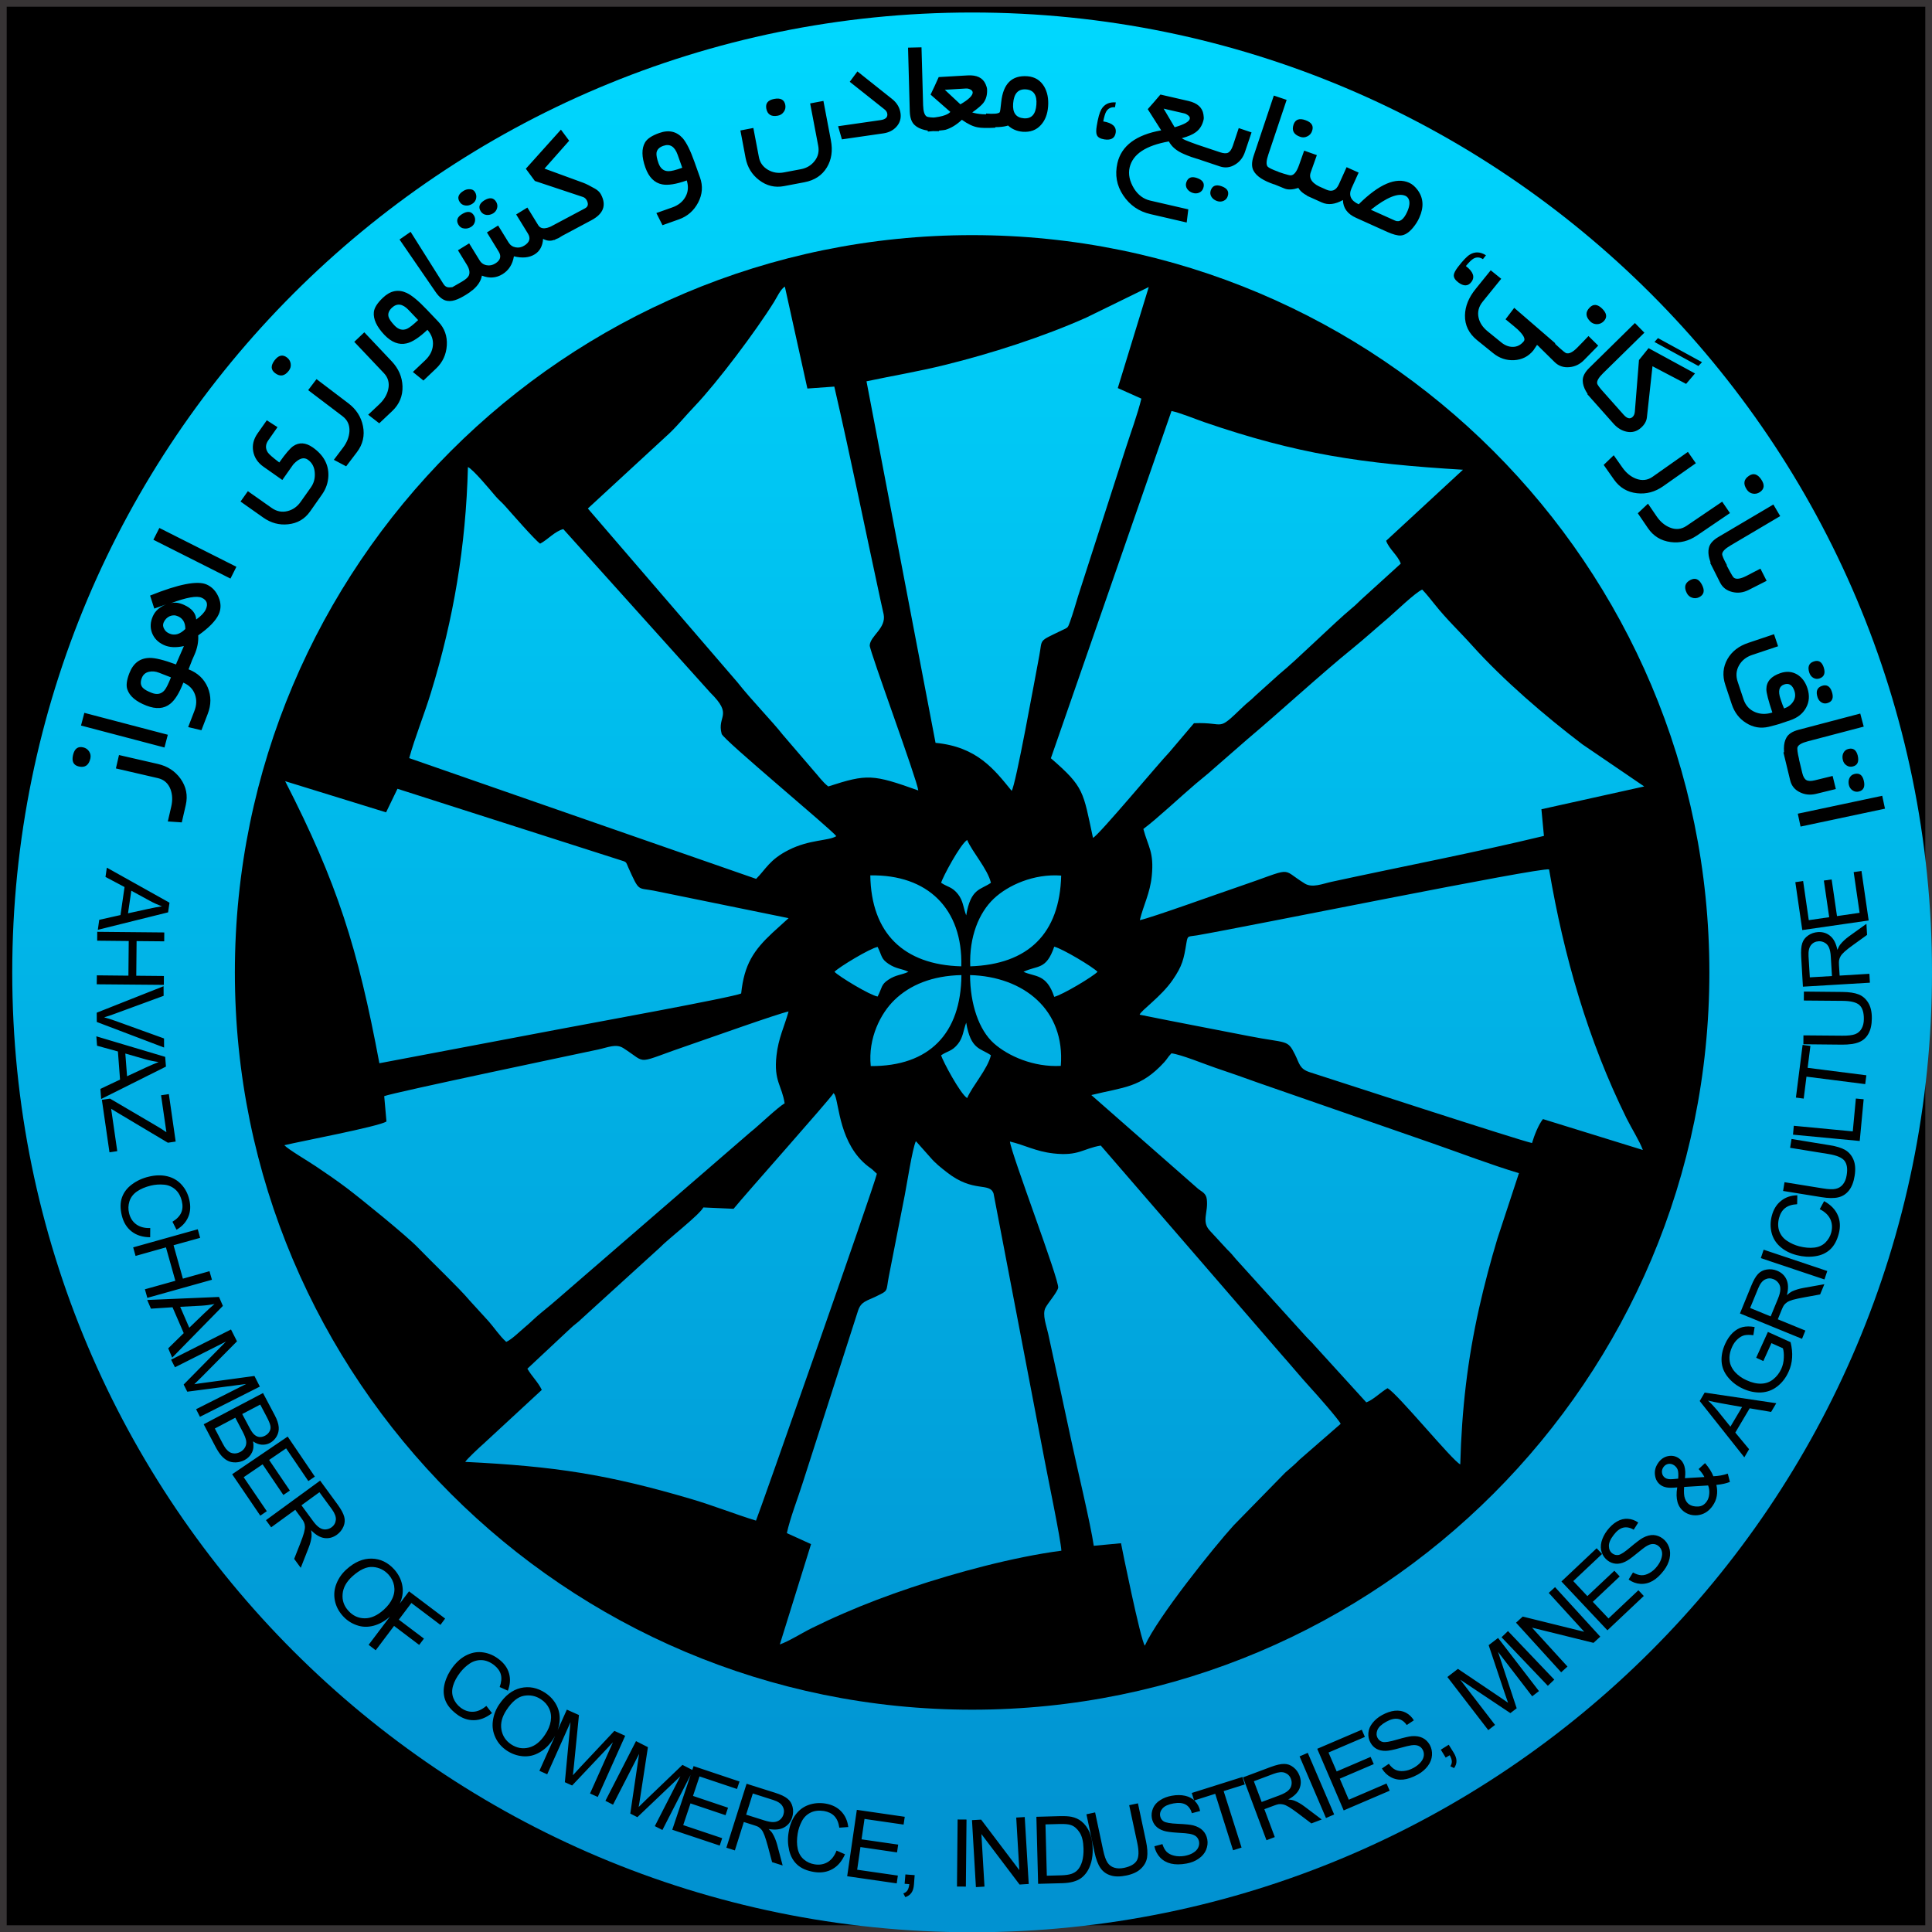
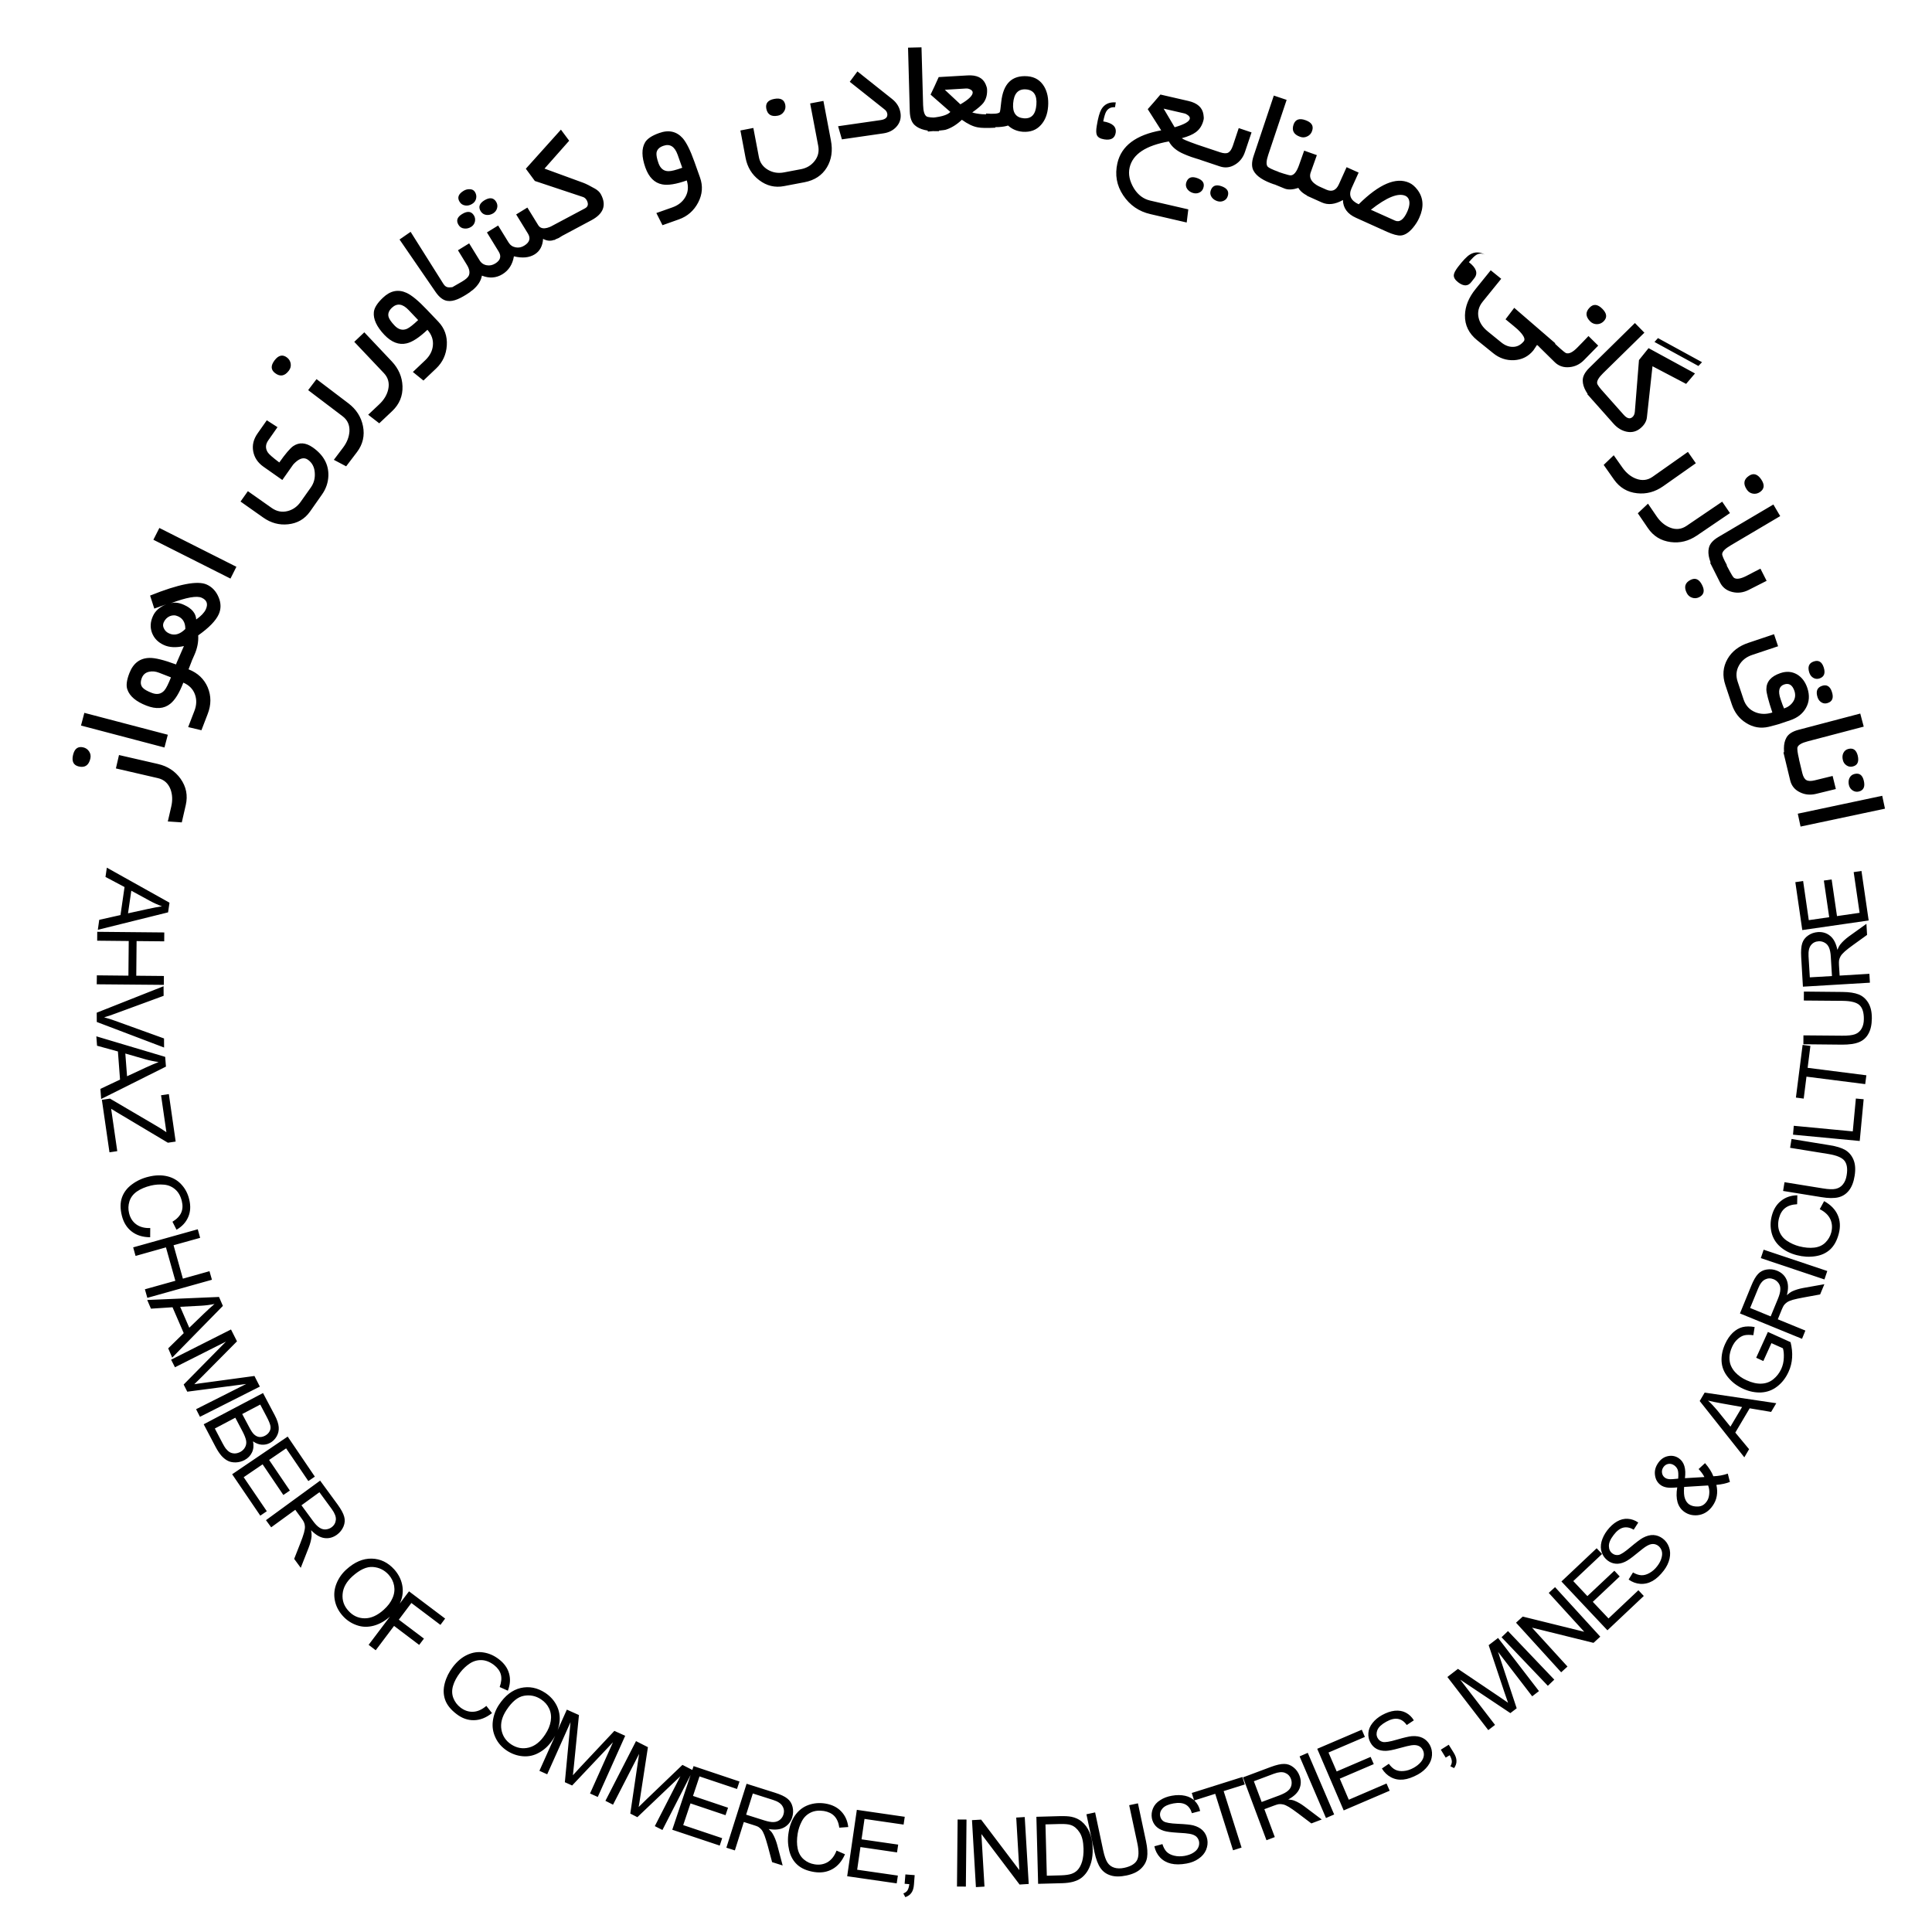
<svg xmlns="http://www.w3.org/2000/svg" xml:space="preserve" width="300px" height="300px" version="1.1" style="shape-rendering:geometricPrecision; text-rendering:geometricPrecision; image-rendering:optimizeQuality; fill-rule:evenodd; clip-rule:evenodd" viewBox="0 0 300 300">
  <defs>
    <style type="text/css">
   
    .str0 {stroke:#373435;stroke-width:2.08;stroke-miterlimit:2.613}
    .fil0 {fill:black}
    .fil2 {fill:black;fill-rule:nonzero; animation: w0 3s infinite;transform-origin:center}
	@keyframes w0 {
	    0%{transform: scale(.9)}
	    50%{transform: scale(1)}
	    100%{transform: scale(.9)}
	}
    .fil1 {fill:url(#id0); animation: w2 3s infinite;transform-origin:center}
	@keyframes w2 {
	    0%{transform: scale(.9)}
	    50%{transform: scale(1)}
	    100%{transform: scale(.9)}
	}
    .a1{fill:#000;stroke:#000000;stroke-opacity:0;opacity:0;animation: w1 3s infinite; animation-delay: 0s}
	@keyframes w1 {
	    0%{opacity:.7}
	    50%{opacity:0}
	    100%{opacity:.7}
	}
   
  </style>
    <linearGradient id="id0" gradientUnits="userSpaceOnUse" x1="150.23" y1="289.23" x2="150.23" y2="0.94">
      <stop offset="0" style="stop-opacity:1; stop-color:#0192D1" />
      <stop offset="1" style="stop-opacity:1; stop-color:#00D8FF" />
    </linearGradient>
  </defs>
  <g id="Layer_x0020_1">
-     <rect class="fil0 str0" width="300" height="300" />
-     <path class="fil1" d="M146.14 163.86c1.04,-0.7 1.69,-0.6 2.62,-1.77 0.8,-1.02 0.81,-2.05 1.27,-3.29 0.72,4.26 2.24,3.93 3.84,5.06 -0.5,2.13 -2.9,4.79 -3.69,6.65 -1.06,-0.64 -3.84,-5.83 -4.04,-6.65zm31.4 -35.14c0.75,2.81 1.67,3.55 1.31,7.27 -0.27,2.74 -1.29,4.51 -1.86,6.89 1.81,-0.37 12.28,-4.16 15.05,-5.09 9.26,-3.14 6.56,-3.06 10.57,-0.59 1.17,0.72 2.79,0.02 4.14,-0.27 10.96,-2.38 22.15,-4.51 32.99,-7.13l-0.39 -4.14 15.96 -3.54 -9.6 -6.54c-5.81,-4.41 -12.33,-10.02 -17.11,-15.34 -1.97,-2.2 -3.88,-3.96 -5.85,-6.43 -0.59,-0.74 -1.27,-1.6 -1.91,-2.26 -1.03,0.42 -4.22,3.5 -5.4,4.51 -1.82,1.54 -3.58,3.14 -5.44,4.65 -4.65,3.75 -11.35,9.91 -16.24,14.02l-5.39 4.7c-0.77,0.72 -1.86,1.55 -2.74,2.31 -2.31,1.96 -5.94,5.38 -8.09,6.98zm-42.99 -69.51l10.72 56.14c6.45,0.61 9.14,4.15 11.82,7.45 0.63,-0.86 3.58,-17.27 4.28,-20.93 0.53,-2.77 -0.23,-2.17 3.49,-3.98 0.97,-0.47 0.92,-0.32 1.29,-1.34 0.47,-1.32 0.86,-2.68 1.26,-4l7.38 -22.9c0.78,-2.44 1.86,-5.33 2.44,-7.75l-3.66 -1.64 4.81 -15.69 -9.69 4.74c-6.7,2.99 -14.8,5.6 -22.01,7.37 -4.03,1 -8.09,1.67 -12.13,2.53zm105.99 75.79c-1.41,-0.35 -46.61,8.85 -54.66,10.24 -1.42,0.24 -1.45,-0.05 -1.66,1.22 -0.4,2.47 -0.62,3.52 -2.14,5.72 -1.75,2.56 -4.95,4.76 -5.12,5.38 5.68,1.16 11.24,2.19 16.9,3.31 6.03,1.19 6.03,0.47 7.22,2.86 0.71,1.42 0.69,2.24 2.29,2.76 3.51,1.13 32.68,10.63 34.52,11 0.34,-1.13 0.97,-2.8 1.7,-3.72l15.51 4.8c-0.5,-1.39 -1.77,-3.38 -2.53,-4.92 -5.97,-12.09 -9.74,-25.14 -12.03,-38.65zm-177 -17.28l53.87 18.75c1.5,-1.48 2.06,-2.97 5.02,-4.47 3.27,-1.67 6.21,-1.4 7.43,-2.16 -0.75,-1.05 -17.56,-14.98 -17.8,-15.88 -0.77,-2.83 1.86,-2.84 -1.75,-6.39l-22.84 -25.41c-1.32,0.33 -2.42,1.65 -3.6,2.26 -0.88,-0.63 -4.38,-4.66 -5.49,-5.9 -0.48,-0.54 -0.94,-0.89 -1.41,-1.44 -0.94,-1.1 -3.44,-4.13 -4.31,-4.56 -0.32,12.3 -2.22,23.58 -5.76,35.08 -1.04,3.4 -2.48,6.93 -3.36,10.12zm58.3 53.61c-0.42,-2.77 -1.71,-3.45 -1.27,-7.4 0.29,-2.71 1.24,-4.57 1.88,-6.87 -1.66,0.34 -12.41,4.18 -15.05,5.08 -9.18,3.11 -6.6,3.16 -10.61,0.61 -1.12,-0.72 -2.38,-0.11 -3.91,0.22 -2.15,0.46 -31.92,6.7 -33.22,7.24l0.35 3.94c-1.28,0.8 -13.34,3.07 -15.86,3.68 0.59,0.64 3.76,2.51 4.9,3.28 1.69,1.13 3.21,2.18 4.77,3.35 2.13,1.61 9.31,7.42 11.11,9.3 2.16,2.25 6.36,6.23 8.01,8.2l2.93 3.21c0.83,0.93 1.71,2.28 2.74,3.2 0.88,-0.4 2.03,-1.56 2.83,-2.23 0.98,-0.81 1.71,-1.59 2.67,-2.36 1.86,-1.48 3.64,-3.11 5.45,-4.65l26.92 -23.29c1.34,-1.05 4.28,-3.91 5.36,-4.51zm64.25 13.31c0.53,0.41 1.19,0.65 1.3,1.57 0.26,2.04 -0.85,3.4 0.42,4.83l2.74 2.97c0.66,0.64 0.81,0.85 1.35,1.49l10.84 11.97c0.54,0.6 0.91,0.89 1.38,1.46l8.04 8.83c1.12,-0.42 2.2,-1.56 3.29,-2.2 1.5,0.75 10.08,11.28 11.3,11.83 0.23,-8.6 1.13,-16.28 2.93,-24.3 0.83,-3.67 1.79,-7.29 2.84,-10.77l3.34 -10.15c-4.36,-1.31 -9.13,-3.14 -13.47,-4.65l-27.02 -9.39c-2.29,-0.83 -4.41,-1.57 -6.67,-2.33 -1.59,-0.54 -5.32,-2.07 -6.8,-2.24 -0.59,0.61 -0.61,0.82 -1.11,1.37 -3.66,4.01 -6.3,3.86 -11.33,5.11l16.63 14.6zm-60.15 55.13l-4.85 15.58c1.49,-0.53 3.44,-1.79 5.01,-2.56 1.64,-0.81 3.28,-1.57 4.95,-2.29 3.39,-1.48 6.83,-2.77 10.46,-3.99 6.86,-2.3 15.8,-4.73 23.3,-5.72 -0.07,-1.62 -2.17,-11.71 -2.64,-14.23l-7.89 -41.23c-0.63,-1.82 -3.09,-0.04 -7.24,-3.29 -0.99,-0.78 -1.75,-1.36 -2.55,-2.29l-2.16 -2.43c-0.02,-0.06 -0.08,-0.06 -0.13,-0.09 -0.54,1.21 -1.38,6.67 -1.71,8.35l-2.48 12.65c-0.46,2.41 0.01,2.1 -1.98,3.08 -1.38,0.68 -2.34,0.76 -2.8,2.23l-8.59 26.73c-0.72,2.29 -1.94,5.41 -2.46,7.79l3.76 1.71zm24.69 -88.36c0.02,4.5 1.36,8.51 3.7,10.6 2.21,1.97 6.17,3.73 10.39,3.5 0.7,-8.73 -5.8,-13.87 -14.09,-14.1zm-1.36 -1.36c0.25,-8.92 -5.23,-14.29 -14.13,-14.12 0.14,8.96 5.17,13.89 14.13,14.12zm-14.06 15.49c9.1,0.05 14.01,-5.07 14.08,-14.13 -4.54,0.1 -7.99,1.53 -10.39,3.86 -2.13,2.05 -4.14,5.91 -3.69,10.27zm15.45 -15.49c9,-0.29 13.9,-5.09 14.12,-14.09 -4.27,-0.32 -8.27,1.51 -10.46,3.58 -2.33,2.21 -3.84,5.94 -3.66,10.51zm8.27 0.85c1.77,0.82 3.57,0.27 4.77,3.89 1.27,-0.31 5.99,-3.12 6.72,-3.89 -0.67,-0.73 -5.45,-3.6 -6.72,-3.9 -1.25,3.67 -2.6,2.85 -4.77,3.9zm-12.79 -13.82c1.04,0.7 1.69,0.6 2.62,1.77 0.8,1.02 0.81,2.05 1.27,3.29 0.72,-4.26 2.24,-3.93 3.84,-5.06 -0.5,-2.13 -2.9,-4.79 -3.69,-6.65 -1.06,0.64 -3.84,5.83 -4.04,6.65zm-16.56 13.82c0.72,0.75 5.55,3.67 6.7,3.84 0.72,-1.4 0.51,-1.85 1.67,-2.61 1.19,-0.79 2.01,-0.71 3.11,-1.23 -1.05,-0.52 -1.86,-0.41 -3.1,-1.24 -1.17,-0.79 -0.98,-1.2 -1.68,-2.62 -1.14,0.18 -6.08,3.17 -6.7,3.86zm21.37 -148.96c82.31,0 149.05,66.74 149.05,149.05 0,82.32 -66.74,149.05 -149.05,149.05 -82.31,0 -149.05,-66.73 -149.05,-149.05 0,-82.31 66.74,-149.05 149.05,-149.05zm0 34.57c63.23,0 114.48,51.26 114.48,114.48 0,63.23 -51.25,114.49 -114.48,114.49 -63.22,0 -114.48,-51.26 -114.48,-114.49 0,-63.22 51.26,-114.48 114.48,-114.48zm12.61 142.59c-2.76,-0.31 -4.49,-1.33 -6.74,-1.84 0.23,1.99 7.71,21.59 7.49,22.7 -0.14,0.72 -1.58,2.35 -1.97,3.11 -0.54,1.04 0.17,2.85 0.42,4.02 1.19,5.49 2.39,10.95 3.55,16.42 0.82,3.88 3.08,13.31 3.53,16.52l4.23 -0.4c0.08,0.5 3.04,15.08 3.7,15.91 1.98,-4.4 10.71,-15.29 13.78,-18.67l8.02 -8.2c0.78,-0.7 1.48,-1.25 2.18,-1.98l6.43 -5.6c-0.29,-0.66 -3.85,-4.7 -4.59,-5.49 -1.71,-1.88 -3.02,-3.49 -4.7,-5.38l-27.96 -32.34c-2.79,0.47 -3.43,1.67 -7.37,1.22zm-46.17 57.02c0.27,-0.5 18.25,-51.61 18.77,-53.86l-0.74 -0.69c-0.28,-0.21 -0.35,-0.25 -0.62,-0.46 -4.42,-3.4 -4.5,-9.61 -5.16,-11.08l-0.19 -0.3c-0.56,0.95 -13.79,15.81 -15.54,17.97l-4.69 -0.21c-0.74,1.28 -5.33,4.76 -6.82,6.29l-12.06 10.97c-0.59,0.6 -1.15,0.93 -1.76,1.52l-6.69 6.26c0.67,1.17 1.66,2.07 2.24,3.29l-9.02 8.34c-0.55,0.47 -2.67,2.46 -2.87,2.84 13.93,0.68 22.09,1.94 35.05,5.75 3.54,1.05 6.79,2.35 10.1,3.37zm-58.48 -71.02l28.15 -5.33c3.32,-0.64 26.95,-4.93 28.03,-5.51 0.47,-4.54 1.97,-6.71 4.84,-9.4l2.52 -2.29 -20.93 -4.27c-2.54,-0.49 -2.22,0.25 -3.93,-3.54 -0.45,-1 -0.21,-0.87 -1.38,-1.24l-34.49 -11.04 -1.77 3.66 -15.67 -4.84c8.09,15.79 11.28,25.9 14.63,43.8zm32.37 -86.14l23.25 27.01c2.11,2.69 5.35,5.99 7.02,8.12l4.66 5.43c0.91,1.01 1.45,1.84 2.4,2.6 6.07,-1.97 6.91,-1.9 13.98,0.62 -0.13,-1.52 -7.56,-21.66 -7.54,-22.51 0.06,-1.49 2.6,-2.68 2.16,-4.85 -0.16,-0.76 -0.32,-1.41 -0.48,-2.16 -2.39,-11.05 -4.63,-22.14 -7.18,-33.19l-4.18 0.3 -3.5 -15.83c-0.68,0.42 -1.22,1.65 -1.67,2.37 -2.79,4.49 -8.78,12.47 -12.32,16.19 -1.46,1.53 -2.51,2.85 -3.91,4.2l-12.69 11.7zm71.9 38.78c5.21,4.51 4.98,5.13 6.54,12.37 1.03,-0.56 10.09,-11.46 11.86,-13.31l3.82 -4.5c5.06,-0.21 3.41,1.49 7.58,-2.52 0.7,-0.69 1.18,-0.97 1.96,-1.76l3.7 -3.33c2.85,-2.33 8.48,-7.93 11.25,-10.23 0.7,-0.56 1.16,-1.09 1.83,-1.68l5.79 -5.26c-0.45,-1.29 -1.81,-2.24 -2.27,-3.55l11.93 -11.03c-15.67,-0.94 -25.75,-2.43 -40.2,-7.4 -1.39,-0.48 -3.72,-1.45 -5.06,-1.72l-18.73 53.92z" />
-     <path class="fil2" d="M12.92 116.05c0.4,0.09 0.71,0.31 0.92,0.64 0.22,0.33 0.28,0.7 0.19,1.1 -0.24,1.04 -0.84,1.45 -1.79,1.23 -0.83,-0.19 -1.13,-0.79 -0.9,-1.78 0.23,-0.99 0.76,-1.38 1.58,-1.19zm3.67 18.68l9.73 5.44 -0.22 1.5 -10.91 2.71 0.22 -1.55 3.3 -0.74 0.63 -4.35 -2.96 -1.57 0.21 -1.44zm31.97 -65.26c1.68,1.18 2.49,2.66 2.43,4.43 -0.04,1.04 -0.37,2 -0.98,2.87l-1.86 2.65c-0.83,1.18 -1.97,1.84 -3.41,1.99 -1.38,0.15 -2.67,-0.2 -3.86,-1.04l-3.53 -2.49 1.14 -1.61 3.72 2.62c0.76,0.53 1.58,0.69 2.45,0.47 0.83,-0.21 1.52,-0.7 2.05,-1.47l1.56 -2.2c0.47,-0.67 0.67,-1.42 0.61,-2.26 -0.05,-0.9 -0.41,-1.57 -1.06,-2.04 -0.57,-0.4 -1.21,-0.27 -1.94,0.39 -0.19,0.18 -0.31,0.3 -0.37,0.38l-1.67 2.37 -2.93 -2.06c-0.88,-0.62 -1.41,-1.42 -1.59,-2.38 -0.18,-0.97 0.05,-1.89 0.67,-2.78l1.44 -2.05 1.66 1.07 -1.44 2.06c-0.43,0.61 -0.46,1.23 -0.08,1.84 0.19,0.3 0.79,0.82 1.8,1.58 0.95,-1.35 1.67,-2.19 2.15,-2.53 0.94,-0.64 1.95,-0.57 3.04,0.19zm-4 -13.96c0.33,0.25 0.52,0.57 0.58,0.97 0.06,0.39 -0.04,0.75 -0.29,1.08 -0.64,0.85 -1.35,0.97 -2.13,0.38 -0.68,-0.51 -0.7,-1.17 -0.09,-1.98 0.61,-0.81 1.26,-0.96 1.93,-0.45zm9.53 7.11c1.22,0.93 1.98,2.1 2.27,3.53 0.3,1.49 -0.02,2.85 -0.93,4.05l-1.68 2.21 -1.91 -1.01 1.42 -1.88c0.61,-0.8 0.94,-1.65 1,-2.52 0.06,-0.99 -0.3,-1.79 -1.07,-2.37l-5.34 -4.05 1.3 -1.71 4.94 3.75zm6.74 -6.51c1.06,1.13 1.62,2.41 1.67,3.87 0.05,1.5 -0.48,2.78 -1.58,3.83l-2.03 1.92 -1.72 -1.33 1.72 -1.62c0.73,-0.69 1.2,-1.46 1.39,-2.31 0.22,-0.97 0,-1.82 -0.66,-2.52l-4.61 -4.87 1.56 -1.48 4.26 4.51zm7.24 -6.15c0.96,1.01 1.4,2.24 1.31,3.67 -0.09,1.43 -0.65,2.63 -1.66,3.59l-1.97 1.87 -1.64 -1.33 1.92 -1.82c0.72,-0.69 1.12,-1.46 1.19,-2.32 0.08,-0.86 -0.2,-1.67 -0.85,-2.41 -1.27,1.2 -2.35,1.91 -3.24,2.11 -1.19,0.28 -2.34,-0.17 -3.45,-1.33 -1.2,-1.27 -1.74,-2.45 -1.63,-3.53 0.07,-0.67 0.54,-1.41 1.41,-2.23 1.15,-1.1 2.38,-1.35 3.68,-0.75 0.81,0.38 1.85,1.24 3.12,2.58l1.81 1.9zm-3.14 -0.26l-1.48 -1.56c-0.94,-0.99 -1.8,-1.1 -2.6,-0.35 -0.48,0.46 -0.65,0.93 -0.51,1.42 0.1,0.35 0.41,0.79 0.93,1.34 0.61,0.64 1.26,0.8 1.94,0.5 0.37,-0.17 0.94,-0.61 1.72,-1.35zm8.11 -4.38c-1.46,1 -2.6,1.56 -3.58,1.4 -0.64,-0.09 -1.25,-0.55 -1.82,-1.38l-5.6 -8.15 1.72 -1.19 5.09 8.08c0.46,0.74 1.01,0.51 1.41,0.51 0.24,-0.01 0.8,-0.29 1.67,-0.86l1.11 1.59zm0.28 -13.66c-0.34,0.21 -0.69,0.3 -1.05,0.25 -0.4,-0.05 -0.7,-0.24 -0.9,-0.57 -0.4,-0.64 -0.2,-1.21 0.6,-1.7 0.3,-0.19 0.62,-0.27 0.94,-0.26 0.39,0 0.66,0.14 0.84,0.43 0.2,0.32 0.26,0.66 0.18,1.02 -0.08,0.35 -0.28,0.63 -0.61,0.83zm3.72 -0.33c0.19,0.32 0.24,0.64 0.15,0.98 -0.09,0.35 -0.3,0.62 -0.61,0.82 -0.34,0.2 -0.7,0.29 -1.07,0.24 -0.37,-0.05 -0.66,-0.24 -0.87,-0.57 -0.39,-0.64 -0.21,-1.2 0.55,-1.68 0.83,-0.51 1.45,-0.44 1.85,0.21zm-3.45 2.12c0.19,0.31 0.23,0.64 0.15,0.98 -0.09,0.35 -0.29,0.62 -0.6,0.81 -0.33,0.2 -0.69,0.29 -1.06,0.24 -0.39,-0.04 -0.68,-0.23 -0.88,-0.56 -0.4,-0.65 -0.22,-1.21 0.55,-1.68 0.83,-0.51 1.44,-0.44 1.84,0.21zm13.82 3.1l-0.68 0.42 -0.72 0.29c-0.53,0.2 -1.09,0.15 -1.68,-0.17 -0.07,1.11 -0.51,1.92 -1.31,2.41 -0.85,0.52 -1.92,0.62 -3.22,0.3 -0.21,1.25 -0.8,2.18 -1.78,2.78 -0.98,0.6 -2.04,0.67 -3.19,0.22 -0.14,0.8 -0.61,1.54 -1.4,2.21 -0.37,0.32 -1.18,0.73 -2.3,1.42l-1.08 -1.73 1.67 -0.96c0.62,-0.36 0.98,-0.7 1.09,-0.98 0.18,-0.45 0.08,-1 -0.31,-1.63l-1.39 -2.27 1.74 -1.07 1.63 2.65c0.26,0.42 0.63,0.67 1.11,0.75 0.45,0.08 0.88,-0.01 1.31,-0.27 0.81,-0.5 0.99,-1.12 0.53,-1.86l-1.82 -2.97 1.74 -1.07 1.62 2.63c0.26,0.42 0.62,0.67 1.1,0.76 0.46,0.09 0.91,0 1.34,-0.27 0.83,-0.51 1.02,-1.14 0.56,-1.88l-1.82 -2.96 1.74 -1.07 1.68 2.73c0.45,0.72 1.36,0.65 2.74,-0.2l1.1 1.79zm5.9 -6.37c0.9,1.68 0.4,3.02 -1.48,4.02l-5.77 3.08 -0.99 -1.86 5.77 -3.07c0.48,-0.26 0.57,-0.67 0.27,-1.25 -0.15,-0.26 -0.34,-0.43 -0.58,-0.51l-7.48 -2.49 -1.4 -1.9 5.45 -6.07 1.28 1.72 -3.83 4.33 6.04 2.21c0.43,0.16 1.03,0.47 1.81,0.91 0.43,0.25 0.74,0.55 0.91,0.88zm15.39 -2.61c0.47,1.32 0.37,2.61 -0.29,3.88 -0.67,1.27 -1.66,2.14 -2.98,2.61l-2.56 0.91 -0.95 -1.89 2.49 -0.88c0.93,-0.33 1.61,-0.88 2.03,-1.64 0.42,-0.75 0.49,-1.6 0.2,-2.54 -1.64,0.58 -2.92,0.79 -3.82,0.61 -1.2,-0.23 -2.07,-1.1 -2.61,-2.62 -0.58,-1.65 -0.6,-2.94 -0.05,-3.89 0.33,-0.57 1.06,-1.06 2.19,-1.46 1.49,-0.54 2.71,-0.26 3.67,0.81 0.58,0.68 1.18,1.88 1.8,3.63l0.88 2.47zm-2.76 -1.52l-0.72 -2.03c-0.46,-1.28 -1.2,-1.74 -2.23,-1.37 -0.63,0.22 -0.98,0.59 -1.05,1.09 -0.04,0.36 0.06,0.89 0.31,1.6 0.3,0.83 0.82,1.25 1.57,1.24 0.4,0.01 1.11,-0.17 2.12,-0.53zm16 -9.76c0.07,0.39 0,0.75 -0.23,1.07 -0.22,0.32 -0.53,0.53 -0.92,0.6 -1.02,0.2 -1.62,-0.17 -1.8,-1.1 -0.15,-0.82 0.26,-1.32 1.23,-1.5 0.99,-0.19 1.57,0.12 1.72,0.93zm7.08 5.5c0.31,1.6 0.1,3 -0.62,4.2 -0.75,1.24 -1.91,2.01 -3.5,2.31l-3.16 0.6c-1.41,0.27 -2.69,-0.04 -3.86,-0.93 -1.13,-0.86 -1.82,-2 -2.1,-3.42l-0.81 -4.29 2.01 -0.39 0.86 4.52c0.16,0.87 0.64,1.53 1.43,1.99 0.75,0.43 1.57,0.56 2.46,0.39l2.65 -0.5c0.89,-0.17 1.6,-0.6 2.13,-1.29 0.53,-0.68 0.71,-1.47 0.54,-2.35l-1.25 -6.57 2.06 -0.39 1.16 6.12zm10.81 -4.23c0.12,0.83 -0.1,1.54 -0.65,2.14 -0.5,0.55 -1.18,0.89 -2.02,1.01l-6.43 0.93 -0.59 -2.04 6.6 -0.95c0.77,-0.11 1.11,-0.44 1.04,-0.97 -0.04,-0.28 -0.19,-0.51 -0.44,-0.7l-5.39 -4.28 1.19 -1.61 5.37 4.27c0.75,0.59 1.19,1.32 1.32,2.2zm5.98 2.81c-1.76,0.05 -3.02,-0.26 -3.75,-0.92 -0.5,-0.43 -0.76,-1.15 -0.79,-2.16l-0.27 -9.89 2.09 -0.05 0.25 8.97c0.03,0.97 0.21,1.55 0.54,1.76 0.21,0.13 0.83,0.19 1.87,0.19l0.06 2.1zm8.74 -0.54c-1.31,0.07 -2.22,0.05 -2.74,-0.06 -0.73,-0.13 -1.54,-0.52 -2.45,-1.17 -0.83,0.78 -1.67,1.29 -2.53,1.55 -0.2,0.06 -1.12,0.15 -2.76,0.28l-0.12 -2.09c1.94,-0.11 3.15,-0.43 3.62,-0.96l-3.07 -2.69c0.41,-0.83 0.82,-1.74 1.26,-2.72l4.47 -0.26c1.43,-0.09 2.37,0.36 2.81,1.35 0.14,0.32 0.22,0.59 0.23,0.79 0.05,0.84 -0.14,1.56 -0.58,2.14 -0.28,0.36 -0.85,0.85 -1.72,1.47 0.85,0.27 2,0.36 3.46,0.28l0.12 2.09zm-3.51 -5.49c-0.02,-0.19 -0.14,-0.34 -0.39,-0.46 -0.21,-0.1 -0.41,-0.15 -0.62,-0.14l-3.32 0.2 2.42 2.26c1.3,-0.75 1.93,-1.38 1.91,-1.86zm11.71 2.19c-0.09,1.2 -0.46,2.15 -1.11,2.87 -0.71,0.8 -1.65,1.14 -2.82,1.06 -0.89,-0.07 -1.65,-0.39 -2.29,-0.97 -0.69,0.24 -1.89,0.32 -3.57,0.23l0.16 -2.09c1.19,0.09 1.89,0.03 2.11,-0.19 0.06,-0.07 0.15,-0.6 0.24,-1.59 0.3,-2.85 1.65,-4.19 4.07,-4.01 1.16,0.09 2.02,0.63 2.6,1.6 0.5,0.86 0.7,1.89 0.61,3.09zm-1.82 -0.27c0.12,-1.49 -0.42,-2.29 -1.61,-2.38 -1.22,-0.09 -1.88,0.64 -2,2.19 -0.11,1.44 0.44,2.2 1.66,2.3 1.19,0.09 1.84,-0.61 1.95,-2.11zm12.31 4.37c-0.14,0.84 -0.73,1.18 -1.78,1.01 -0.62,-0.1 -1.01,-0.33 -1.15,-0.7 -0.11,-0.27 -0.12,-0.73 -0.01,-1.38 0.2,-1.24 0.44,-2.1 0.71,-2.57 0.46,-0.8 1.21,-1.17 2.25,-1.09l-0.12 0.75c-0.61,-0.05 -1.07,0.18 -1.36,0.66 -0.16,0.27 -0.32,0.78 -0.47,1.54 1.44,0.24 2.08,0.83 1.93,1.78zm13.54 4.26c-1.39,-0.32 -2.36,-0.72 -2.96,-0.98 -1.1,-0.47 -1.87,-1.11 -2.32,-1.95 -3.59,0.64 -5.61,1.98 -6.09,4.05 -0.24,1.04 -0.01,2.13 0.69,3.28 0.63,0.99 1.46,1.61 2.48,1.85l5.94 1.37 -0.25 2.04 -5.62 -1.3c-1.81,-0.41 -3.22,-1.39 -4.24,-2.92 -1.02,-1.53 -1.31,-3.19 -0.9,-5 0.62,-2.69 2.89,-4.39 6.8,-5.09l-2.09 -3.29c0.62,-0.69 1.27,-1.44 1.97,-2.27l4.35 1c1.39,0.32 2.17,1.02 2.33,2.1 0.06,0.34 0.07,0.61 0.02,0.82 -0.19,0.83 -0.59,1.48 -1.21,1.93 -0.45,0.34 -1.17,0.66 -2.17,0.93 0.54,0.4 1.93,0.79 3.71,1.5l-0.44 1.93zm-2.03 -6.44c0.04,-0.19 -0.04,-0.37 -0.27,-0.55 -0.18,-0.14 -0.37,-0.24 -0.57,-0.29l-3.22 -0.74 1.71 2.89c1.46,-0.42 2.25,-0.86 2.35,-1.31zm8.58 5.11c-0.28,0.86 -0.78,1.52 -1.5,1.97 -0.77,0.49 -1.57,0.59 -2.41,0.31l-4.23 -1.42 0.66 -1.98 3.62 1.21c0.55,0.18 0.97,0.2 1.25,0.05 0.29,-0.16 0.53,-0.52 0.72,-1.08l0.91 -2.73 1.99 0.67 -1.01 3zm-2.69 6.91c-0.11,0.34 -0.33,0.58 -0.65,0.72 -0.32,0.14 -0.65,0.15 -1,0.03 -0.37,-0.13 -0.65,-0.33 -0.85,-0.62 -0.21,-0.32 -0.26,-0.66 -0.14,-1.02 0.25,-0.73 0.79,-0.96 1.63,-0.68 0.92,0.31 1.26,0.83 1.01,1.57zm-3.79 -1.27c-0.11,0.34 -0.33,0.58 -0.65,0.72 -0.32,0.14 -0.66,0.14 -1,0.03 -0.37,-0.12 -0.65,-0.33 -0.85,-0.61 -0.22,-0.32 -0.26,-0.67 -0.14,-1.03 0.25,-0.73 0.79,-0.96 1.63,-0.68 0.92,0.31 1.26,0.83 1.01,1.57zm11.02 -0.56c-1.67,-0.57 -2.75,-1.25 -3.22,-2.13 -0.31,-0.56 -0.31,-1.33 0.01,-2.29l3.14 -9.38 1.99 0.67 -2.85 8.51c-0.31,0.92 -0.35,1.53 -0.11,1.84 0.16,0.19 0.72,0.47 1.7,0.82l-0.66 1.96zm5.87 -8.3c-0.13,0.39 -0.38,0.67 -0.75,0.84 -0.36,0.18 -0.73,0.2 -1.11,0.06 -1,-0.35 -1.33,-0.99 -1.01,-1.92 0.28,-0.78 0.9,-1 1.84,-0.66 0.97,0.34 1.31,0.9 1.03,1.68zm0.99 10.73l-0.65 -0.23c-1.24,-0.44 -2.06,-0.94 -2.47,-1.66 -0.83,0.27 -1.57,0.33 -2.16,0.09l-3.19 -1.31 0.65 -1.82c2.04,0.73 3.21,1.09 3.49,1.09 0.5,0 0.92,-0.51 1.29,-1.52 0.09,-0.26 0.23,-0.65 0.41,-1.16 0.18,-0.52 0.32,-0.91 0.41,-1.16l1.97 0.7 -0.96 2.7c-0.34,0.97 0.31,1.82 1.92,2.43l-0.71 1.85zm15.66 2.73c-0.23,0.54 -0.57,1.06 -0.99,1.57 -0.63,0.75 -1.26,1.15 -1.89,1.2 -0.49,0.03 -1.2,-0.16 -2.12,-0.57l-4.83 -2.18c-1.32,-0.59 -2,-1.51 -2.03,-2.76 -1.22,0.69 -2.31,0.81 -3.27,0.38l-2.31 -1.04 0.86 -1.91 2.12 0.95c0.89,0.4 1.54,0.13 1.97,-0.82l1.2 -2.66 1.87 0.84 -1.11 2.45c-0.48,1.08 -0.11,1.91 1.12,2.47 3.18,-3.15 5.8,-4.26 7.84,-3.34 0.47,0.21 0.9,0.58 1.3,1.11 0.92,1.24 1.01,2.68 0.27,4.31zm-1.88 -0.91c0.38,-0.85 0.45,-1.53 0.21,-2.01 -0.11,-0.21 -0.27,-0.37 -0.48,-0.47 -1.12,-0.5 -2.91,0.22 -5.37,2.16l3.74 1.68c0.71,0.32 1.35,-0.14 1.9,-1.36zm9.96 10.9c-0.51,0.68 -1.2,0.69 -2.04,0.05 -0.5,-0.38 -0.72,-0.77 -0.68,-1.15 0.03,-0.3 0.24,-0.7 0.64,-1.23 0.77,-1 1.38,-1.64 1.85,-1.93 0.78,-0.48 1.62,-0.45 2.5,0.11l-0.47 0.6c-0.51,-0.33 -1.02,-0.35 -1.5,-0.06 -0.27,0.16 -0.65,0.53 -1.15,1.13 1.16,0.89 1.44,1.72 0.85,2.48zm11.7 10.99l-1.5 -1.22 -0.57 0.85c-0.77,0.95 -1.77,1.45 -3.01,1.52 -1.2,0.05 -2.27,-0.31 -3.23,-1.09l-2.5 -2.02c-1.28,-1.04 -1.91,-2.33 -1.88,-3.86 0.03,-1.4 0.58,-2.76 1.65,-4.08l2.35 -2.91 1.63 1.32 -2.86 3.53c-0.63,0.77 -0.85,1.6 -0.66,2.48 0.17,0.81 0.65,1.54 1.45,2.18l2.08 1.69c0.58,0.47 1.18,0.7 1.8,0.69 0.67,0 1.23,-0.3 1.7,-0.87 0.28,-0.35 -0.04,-0.97 -0.97,-1.85 -0.17,-0.16 -0.79,-0.68 -1.87,-1.56l1.35 -1.78 6.38 5.51 -1.34 1.47zm8.85 -4.89c-0.29,0.29 -0.64,0.44 -1.04,0.45 -0.4,0 -0.75,-0.14 -1.03,-0.41 -0.76,-0.75 -0.79,-1.48 -0.11,-2.17 0.58,-0.6 1.23,-0.54 1.95,0.17 0.73,0.72 0.81,1.37 0.23,1.96zm-3.06 6.03c-0.63,0.64 -1.38,1.01 -2.25,1.09 -0.91,0.09 -1.68,-0.17 -2.3,-0.78l-2.44 -2.4 1.44 -1.47c1.56,1.54 2.49,2.33 2.72,2.45 0.46,0.2 1.06,-0.08 1.82,-0.86 0.19,-0.19 0.48,-0.48 0.86,-0.88 0.37,-0.4 0.66,-0.7 0.85,-0.89l1.51 1.49 -2.21 2.25zm1.69 6.59c-1.24,-1.26 -1.87,-2.38 -1.88,-3.38 -0.03,-0.65 0.32,-1.33 1.04,-2.03l7.06 -6.94 1.47 1.5 -6.41 6.29c-0.69,0.68 -1,1.21 -0.92,1.59 0.05,0.24 0.42,0.74 1.13,1.51l-1.49 1.46zm16.08 -5.68l-6.82 -3.73 0.54 -0.6 6.84 3.74 -0.56 0.59zm-8.91 9.59c-0.66,0.59 -1.42,0.79 -2.25,0.61 -0.75,-0.16 -1.43,-0.57 -2.03,-1.25l-4.06 -4.57 1.57 -1.39 4.06 4.57c0.53,0.6 0.99,0.72 1.38,0.37 0.22,-0.19 0.34,-0.47 0.37,-0.84l0.64 -8.01 1.49 -1.85 7.21 3.93 -1.38 1.62 -5.22 -2.74 -0.87 7.96c-0.07,0.58 -0.37,1.11 -0.91,1.59zm3.44 9.08c-1.27,0.89 -2.62,1.25 -4.06,1.09 -1.5,-0.16 -2.69,-0.87 -3.57,-2.11l-1.61 -2.29 1.56 -1.5 1.36 1.93c0.58,0.82 1.28,1.39 2.08,1.7 0.94,0.36 1.81,0.27 2.6,-0.29l5.48 -3.86 1.23 1.76 -5.07 3.57zm15.02 0.91c-0.34,0.23 -0.71,0.31 -1.1,0.24 -0.39,-0.07 -0.7,-0.28 -0.93,-0.62 -0.6,-0.88 -0.49,-1.6 0.32,-2.14 0.7,-0.48 1.34,-0.29 1.91,0.55 0.57,0.84 0.5,1.49 -0.2,1.97zm-9.79 6.75c-1.27,0.86 -2.62,1.2 -4.07,1.01 -1.51,-0.2 -2.69,-0.92 -3.54,-2.18l-1.56 -2.29 1.58 -1.49 1.33 1.95c0.56,0.83 1.25,1.42 2.06,1.75 0.92,0.38 1.79,0.29 2.59,-0.25l5.54 -3.76 1.21 1.77 -5.14 3.49zm2.87 5.67c-0.9,-1.52 -1.24,-2.77 -1.01,-3.73 0.13,-0.64 0.63,-1.22 1.5,-1.73l8.52 -5.03 1.06 1.8 -7.73 4.57c-0.83,0.49 -1.26,0.93 -1.28,1.32 -0.01,0.24 0.24,0.82 0.74,1.73l-1.8 1.07zm5.14 2.79c-0.81,0.4 -1.63,0.51 -2.48,0.31 -0.89,-0.21 -1.54,-0.7 -1.93,-1.48l-1.54 -3.06 1.87 -0.94c0.99,1.95 1.58,3.03 1.76,3.21 0.36,0.34 1.03,0.26 2,-0.23 0.24,-0.12 0.61,-0.31 1.09,-0.57 0.49,-0.25 0.85,-0.44 1.09,-0.56l0.96 1.89 -2.82 1.43zm-7.65 1.11c-0.36,0.18 -0.73,0.21 -1.1,0.08 -0.38,-0.13 -0.65,-0.37 -0.83,-0.73 -0.47,-0.92 -0.27,-1.6 0.58,-2.03 0.75,-0.38 1.34,-0.12 1.79,0.77 0.46,0.89 0.31,1.53 -0.44,1.91zm19.96 16.43c-0.34,0.12 -0.66,0.09 -0.95,-0.08 -0.3,-0.18 -0.5,-0.43 -0.62,-0.78 -0.31,-0.94 -0.09,-1.54 0.68,-1.8 0.73,-0.25 1.25,0.06 1.53,0.91 0.31,0.92 0.1,1.51 -0.64,1.75zm-1.28 -3.81c-0.34,0.11 -0.66,0.08 -0.95,-0.09 -0.3,-0.17 -0.5,-0.44 -0.62,-0.78 -0.31,-0.92 -0.08,-1.52 0.69,-1.77 0.73,-0.25 1.25,0.05 1.53,0.9 0.3,0.91 0.09,1.49 -0.65,1.74zm-6.28 7.08c-0.29,0.09 -0.83,0.23 -1.61,0.43 -1.25,0.29 -2.42,0.09 -3.52,-0.61 -1.05,-0.66 -1.78,-1.61 -2.2,-2.86l-1 -3c-0.5,-1.48 -0.38,-2.83 0.33,-4.07 0.68,-1.18 1.77,-2.02 3.26,-2.51l3.96 -1.33 0.63 1.87 -4.03 1.35c-0.92,0.31 -1.6,0.85 -2.04,1.63 -0.44,0.78 -0.51,1.63 -0.2,2.54l0.92 2.76c0.32,0.93 0.91,1.58 1.79,1.95 0.82,0.34 1.71,0.36 2.67,0.06 -0.62,-1.86 -0.93,-3.07 -0.93,-3.6 0,-1.2 0.73,-2.03 2.18,-2.52 0.95,-0.32 1.81,-0.25 2.6,0.21 0.73,0.44 1.27,1.15 1.59,2.12 0.37,1.12 0.3,2.14 -0.22,3.07 -0.5,0.9 -1.31,1.54 -2.44,1.92l-1.74 0.59zm0.78 -2.42c0.62,-0.21 1.08,-0.56 1.4,-1.04 0.34,-0.51 0.41,-1.07 0.21,-1.68 -0.31,-0.92 -0.84,-1.26 -1.59,-1.01 -0.8,0.27 -0.99,1.02 -0.57,2.26 0.22,0.67 0.4,1.15 0.55,1.47zm0.3 8.42c-0.45,-1.71 -0.43,-3 0.05,-3.86 0.3,-0.58 0.94,-1 1.91,-1.25l9.57 -2.52 0.54 2.03 -8.69 2.28c-0.93,0.24 -1.46,0.55 -1.59,0.92 -0.08,0.23 0,0.86 0.24,1.87l-2.03 0.53zm11.3 4.48c-0.34,0.08 -0.66,0.02 -0.95,-0.17 -0.3,-0.2 -0.49,-0.47 -0.58,-0.83 -0.09,-0.39 -0.07,-0.75 0.07,-1.07 0.16,-0.35 0.43,-0.57 0.8,-0.66 0.75,-0.18 1.23,0.16 1.44,1.04 0.23,0.94 -0.03,1.51 -0.78,1.69zm-0.94 -3.89c-0.35,0.08 -0.67,0.03 -0.96,-0.17 -0.29,-0.19 -0.49,-0.47 -0.57,-0.83 -0.1,-0.39 -0.08,-0.74 0.06,-1.06 0.17,-0.36 0.43,-0.58 0.81,-0.67 0.74,-0.18 1.22,0.17 1.44,1.04 0.22,0.95 -0.03,1.51 -0.78,1.69zm-5.69 4.25c-0.88,0.21 -1.71,0.14 -2.47,-0.23 -0.82,-0.38 -1.34,-1 -1.55,-1.87l-1.05 -4.34 2.04 -0.49 0.89 3.7c0.14,0.57 0.35,0.93 0.63,1.09 0.29,0.17 0.72,0.18 1.3,0.04l2.78 -0.68 0.5 2.03 -3.07 0.75zm-2.41 5.08l-0.43 -2 13.11 -2.78 0.43 2 -13.11 2.78zm-259.2 9.96l-0.51 3.51 3.01 -0.66c0.92,-0.2 1.67,-0.34 2.26,-0.43 -0.65,-0.24 -1.28,-0.52 -1.9,-0.86l-2.86 -1.56zm-5.29 6.38l10.41 0.1 -0.01 1.38 -4.29 -0.04 -0.05 5.38 4.29 0.04 -0.01 1.38 -10.42 -0.09 0.02 -1.39 4.9 0.05 0.05 -5.38 -4.9 -0.05 0.01 -1.38zm-0.08 12.56l10.38 -4.11 0.01 1.49 -7.54 2.77c-0.61,0.23 -1.17,0.42 -1.7,0.57 0.57,0.15 1.14,0.33 1.71,0.54l7.59 2.74 0.01 1.41 -10.45 -3.97 -0.01 -1.44zm-0.06 3.67l10.69 3.19 0.12 1.51 -10.06 5.03 -0.12 -1.57 3.05 -1.44 -0.33 -4.37 -3.24 -0.89 -0.11 -1.46zm4.5 2.67l0.27 3.53 2.79 -1.3c0.85,-0.39 1.56,-0.69 2.11,-0.91 -0.68,-0.09 -1.36,-0.23 -2.04,-0.42l-3.13 -0.9zm-3.64 7.19l1.26 -0.19 7.37 4.33c0.52,0.31 0.98,0.61 1.39,0.89l-0.83 -5.74 1.21 -0.18 1.06 7.37 -1.21 0.18 -7.98 -4.76 -0.83 -0.51 0.95 6.58 -1.21 0.18 -1.18 -8.15zm7.51 19.91l-0.01 1.43c-1.17,-0.01 -2.13,-0.31 -2.88,-0.9 -0.76,-0.59 -1.26,-1.41 -1.52,-2.46 -0.27,-1.09 -0.26,-2.03 0.02,-2.82 0.28,-0.79 0.79,-1.47 1.55,-2.03 0.75,-0.56 1.61,-0.96 2.58,-1.19 1.05,-0.26 2.02,-0.28 2.9,-0.07 0.88,0.21 1.62,0.64 2.21,1.29 0.59,0.64 0.99,1.41 1.2,2.3 0.25,1.01 0.2,1.92 -0.15,2.73 -0.35,0.82 -0.95,1.48 -1.82,1.98l-0.63 -1.24c0.68,-0.41 1.13,-0.89 1.36,-1.41 0.23,-0.53 0.26,-1.13 0.09,-1.81 -0.19,-0.78 -0.53,-1.38 -1.03,-1.81 -0.5,-0.43 -1.09,-0.68 -1.77,-0.73 -0.68,-0.06 -1.35,-0.01 -2.02,0.15 -0.86,0.21 -1.58,0.52 -2.16,0.92 -0.58,0.41 -0.96,0.92 -1.15,1.52 -0.19,0.61 -0.21,1.21 -0.06,1.83 0.18,0.75 0.55,1.33 1.11,1.74 0.56,0.41 1.28,0.61 2.18,0.58zm-2.65 3l10.03 -2.81 0.37 1.33 -4.13 1.15 1.45 5.19 4.13 -1.16 0.38 1.33 -10.03 2.81 -0.38 -1.33 4.73 -1.32 -1.46 -5.19 -4.72 1.33 -0.37 -1.33zm2.18 8.17l11.15 -0.47 0.6 1.39 -7.87 8.03 -0.62 -1.44 2.41 -2.36 -1.74 -4.02 -3.35 0.22 -0.58 -1.35zm5.12 1.06l1.41 3.25 2.22 -2.14c0.67,-0.65 1.24,-1.16 1.7,-1.55 -0.68,0.14 -1.37,0.23 -2.07,0.27l-3.26 0.17zm-1.41 8.21l9.3 -4.69 0.93 1.84 -5.47 5.52c-0.51,0.51 -0.9,0.89 -1.16,1.14 0.4,-0.07 0.98,-0.15 1.75,-0.25l7.59 -1.03 0.84 1.65 -9.3 4.69 -0.6 -1.18 7.78 -3.92 -9.15 1.2 -0.56 -1.11 6.57 -6.67 -7.92 3.99 -0.6 -1.18zm5.06 10.03l9.21 -4.85 1.83 3.46c0.37,0.7 0.57,1.31 0.61,1.84 0.04,0.52 -0.07,1 -0.33,1.45 -0.26,0.44 -0.61,0.78 -1.03,1 -0.39,0.21 -0.82,0.3 -1.28,0.27 -0.46,-0.03 -0.91,-0.21 -1.35,-0.52 0.13,0.64 0.08,1.22 -0.16,1.72 -0.24,0.51 -0.62,0.9 -1.16,1.19 -0.43,0.23 -0.88,0.34 -1.35,0.36 -0.46,0.01 -0.87,-0.06 -1.21,-0.23 -0.34,-0.16 -0.67,-0.42 -0.99,-0.76 -0.31,-0.35 -0.63,-0.82 -0.94,-1.41l-1.85 -3.52zm5.98 -1.59l1.06 1.99c0.28,0.54 0.52,0.91 0.72,1.11 0.25,0.26 0.53,0.41 0.83,0.46 0.29,0.04 0.6,-0.02 0.93,-0.19 0.3,-0.16 0.54,-0.38 0.69,-0.65 0.16,-0.27 0.21,-0.56 0.15,-0.88 -0.06,-0.32 -0.26,-0.81 -0.61,-1.47l-0.97 -1.84 -2.8 1.47zm-4.25 2.25l1.2 2.29c0.22,0.4 0.37,0.66 0.49,0.81 0.2,0.25 0.4,0.44 0.62,0.57 0.22,0.13 0.47,0.19 0.76,0.2 0.29,0 0.58,-0.08 0.88,-0.23 0.34,-0.19 0.59,-0.43 0.75,-0.74 0.17,-0.31 0.22,-0.65 0.16,-1.02 -0.07,-0.37 -0.25,-0.84 -0.56,-1.43l-1.12 -2.13 -3.18 1.68zm2.69 7.1l8.62 -5.85 4.22 6.22 -1.01 0.69 -3.45 -5.08 -2.64 1.8 3.22 4.75 -1.01 0.69 -3.22 -4.76 -2.94 2 3.59 5.28 -1.01 0.69 -4.37 -6.43zm5.25 7.13l8.41 -6.14 2.73 3.73c0.54,0.75 0.88,1.38 1.01,1.88 0.14,0.5 0.1,1 -0.11,1.51 -0.22,0.52 -0.56,0.94 -1.02,1.28 -0.6,0.43 -1.24,0.61 -1.93,0.52 -0.69,-0.09 -1.38,-0.5 -2.08,-1.22 0.07,0.4 0.09,0.72 0.07,0.98 -0.06,0.54 -0.21,1.12 -0.45,1.73l-1.23 3.13 -1.02 -1.39 0.94 -2.39c0.28,-0.69 0.46,-1.24 0.58,-1.65 0.11,-0.41 0.16,-0.73 0.15,-0.98 -0.01,-0.24 -0.06,-0.46 -0.15,-0.66 -0.06,-0.15 -0.2,-0.37 -0.41,-0.65l-0.94 -1.29 -3.74 2.72 -0.81 -1.11zm5.51 -2.31l1.75 2.38c0.37,0.52 0.71,0.87 1.03,1.08 0.31,0.21 0.63,0.31 0.97,0.29 0.34,-0.03 0.65,-0.13 0.92,-0.33 0.4,-0.29 0.62,-0.68 0.67,-1.15 0.05,-0.47 -0.16,-1.02 -0.61,-1.65l-1.94 -2.65 -2.79 2.03zm6.97 9.97c1.28,-1.16 2.59,-1.72 3.94,-1.69 1.35,0.03 2.51,0.59 3.5,1.68 0.64,0.72 1.05,1.51 1.23,2.39 0.18,0.88 0.1,1.75 -0.24,2.6 -0.34,0.85 -0.89,1.63 -1.66,2.33 -0.78,0.7 -1.63,1.18 -2.53,1.42 -0.91,0.24 -1.78,0.22 -2.62,-0.08 -0.84,-0.29 -1.57,-0.77 -2.17,-1.44 -0.66,-0.73 -1.07,-1.54 -1.24,-2.43 -0.17,-0.89 -0.08,-1.76 0.26,-2.6 0.34,-0.84 0.85,-1.57 1.53,-2.18zm0.93 1.07c-0.92,0.84 -1.43,1.75 -1.51,2.74 -0.09,0.98 0.21,1.85 0.9,2.6 0.69,0.77 1.53,1.16 2.52,1.17 0.99,0.01 1.98,-0.44 2.97,-1.33 0.63,-0.57 1.09,-1.17 1.36,-1.81 0.28,-0.63 0.36,-1.27 0.25,-1.91 -0.12,-0.65 -0.4,-1.22 -0.86,-1.73 -0.66,-0.72 -1.47,-1.12 -2.43,-1.19 -0.97,-0.08 -2.03,0.41 -3.2,1.46zm2.53 10.63l6.27 -8.31 5.61 4.23 -0.73 0.98 -4.51 -3.4 -1.95 2.59 3.9 2.94 -0.74 0.98 -3.9 -2.95 -2.85 3.78 -1.1 -0.84zm18.28 9.48l0.88 1.12c-0.92,0.72 -1.85,1.09 -2.81,1.1 -0.95,0.02 -1.86,-0.3 -2.72,-0.97 -0.89,-0.68 -1.47,-1.41 -1.75,-2.2 -0.28,-0.8 -0.3,-1.65 -0.06,-2.56 0.24,-0.91 0.66,-1.75 1.26,-2.54 0.66,-0.86 1.4,-1.49 2.22,-1.87 0.83,-0.39 1.67,-0.52 2.53,-0.38 0.86,0.13 1.65,0.48 2.38,1.04 0.83,0.63 1.36,1.37 1.6,2.23 0.24,0.85 0.17,1.74 -0.19,2.67l-1.27 -0.57c0.27,-0.75 0.33,-1.4 0.18,-1.95 -0.15,-0.55 -0.51,-1.04 -1.06,-1.47 -0.63,-0.48 -1.28,-0.74 -1.94,-0.76 -0.65,-0.02 -1.27,0.16 -1.83,0.53 -0.57,0.38 -1.06,0.85 -1.48,1.39 -0.54,0.7 -0.91,1.39 -1.11,2.07 -0.2,0.68 -0.18,1.32 0.05,1.91 0.23,0.59 0.6,1.07 1.1,1.46 0.61,0.47 1.26,0.69 1.95,0.66 0.7,-0.02 1.38,-0.33 2.07,-0.91zm1.94 -0.15c0.95,-1.44 2.08,-2.32 3.39,-2.63 1.32,-0.3 2.58,-0.05 3.81,0.75 0.8,0.53 1.4,1.2 1.8,2.01 0.39,0.8 0.53,1.66 0.42,2.57 -0.11,0.91 -0.45,1.8 -1.03,2.67 -0.57,0.88 -1.27,1.55 -2.09,2.01 -0.81,0.47 -1.66,0.66 -2.55,0.59 -0.89,-0.07 -1.71,-0.36 -2.47,-0.85 -0.82,-0.54 -1.42,-1.22 -1.8,-2.04 -0.39,-0.82 -0.53,-1.68 -0.41,-2.58 0.12,-0.9 0.43,-1.74 0.93,-2.5zm1.18 0.8c-0.69,1.05 -0.95,2.06 -0.78,3.03 0.17,0.97 0.67,1.74 1.52,2.3 0.87,0.57 1.78,0.73 2.74,0.49 0.96,-0.24 1.81,-0.92 2.54,-2.04 0.47,-0.7 0.75,-1.4 0.86,-2.08 0.11,-0.69 0.03,-1.33 -0.24,-1.92 -0.27,-0.59 -0.7,-1.08 -1.27,-1.45 -0.81,-0.54 -1.7,-0.72 -2.65,-0.55 -0.96,0.17 -1.86,0.91 -2.72,2.22zm5.12 9.43l4.26 -9.5 1.88 0.84 -0.77 7.74c-0.07,0.72 -0.13,1.25 -0.17,1.61 0.26,-0.3 0.66,-0.73 1.19,-1.3l5.25 -5.59 1.68 0.76 -4.26 9.5 -1.2 -0.54 3.56 -7.95 -6.34 6.71 -1.13 -0.51 0.88 -9.32 -3.62 8.09 -1.21 -0.54zm10.25 4.66l4.75 -9.27 1.85 0.94 -1.18 7.69c-0.11,0.71 -0.19,1.25 -0.26,1.6 0.28,-0.28 0.7,-0.7 1.26,-1.23l5.54 -5.31 1.64 0.84 -4.75 9.27 -1.18 -0.6 3.97 -7.75 -6.68 6.36 -1.1 -0.56 1.37 -9.27 -4.05 7.89 -1.18 -0.6zm10.38 4.49l3.31 -9.88 7.13 2.39 -0.39 1.16 -5.82 -1.95 -1.01 3.03 5.44 1.83 -0.39 1.16 -5.44 -1.83 -1.13 3.37 6.05 2.03 -0.38 1.15 -7.37 -2.46zm8.4 2.79l3.14 -9.93 4.4 1.39c0.89,0.28 1.53,0.58 1.93,0.91 0.41,0.32 0.68,0.75 0.81,1.29 0.13,0.54 0.11,1.08 -0.06,1.63 -0.22,0.7 -0.64,1.22 -1.25,1.56 -0.61,0.34 -1.41,0.42 -2.4,0.25 0.3,0.28 0.51,0.53 0.63,0.75 0.28,0.47 0.5,1.03 0.68,1.66l0.86 3.25 -1.64 -0.52 -0.66 -2.48c-0.2,-0.72 -0.37,-1.27 -0.52,-1.67 -0.15,-0.39 -0.3,-0.68 -0.45,-0.87 -0.16,-0.19 -0.33,-0.34 -0.52,-0.46 -0.14,-0.07 -0.38,-0.17 -0.72,-0.27l-1.52 -0.48 -1.39 4.41 -1.32 -0.42zm3.07 -5.13l2.82 0.89c0.6,0.19 1.09,0.28 1.47,0.26 0.37,-0.02 0.69,-0.14 0.95,-0.35 0.27,-0.22 0.45,-0.49 0.55,-0.81 0.15,-0.47 0.1,-0.91 -0.15,-1.32 -0.24,-0.41 -0.73,-0.73 -1.46,-0.96l-3.14 -1 -1.04 3.29zm14.04 5.58l1.31 0.57c-0.47,1.07 -1.12,1.84 -1.95,2.3 -0.83,0.47 -1.79,0.62 -2.85,0.45 -1.11,-0.18 -1.97,-0.55 -2.6,-1.12 -0.62,-0.56 -1.04,-1.3 -1.26,-2.21 -0.22,-0.92 -0.26,-1.86 -0.09,-2.84 0.17,-1.08 0.52,-1.97 1.06,-2.71 0.54,-0.73 1.22,-1.24 2.04,-1.53 0.82,-0.29 1.68,-0.36 2.59,-0.22 1.03,0.17 1.85,0.57 2.46,1.21 0.62,0.64 0.99,1.45 1.11,2.44l-1.39 0.1c-0.11,-0.78 -0.37,-1.38 -0.77,-1.8 -0.39,-0.41 -0.94,-0.67 -1.62,-0.79 -0.79,-0.12 -1.48,-0.04 -2.07,0.25 -0.59,0.29 -1.05,0.74 -1.36,1.34 -0.32,0.61 -0.54,1.25 -0.65,1.93 -0.14,0.87 -0.14,1.65 0.01,2.35 0.15,0.69 0.47,1.24 0.95,1.65 0.48,0.41 1.04,0.66 1.66,0.76 0.76,0.13 1.44,0.01 2.04,-0.34 0.59,-0.36 1.06,-0.95 1.38,-1.79zm1.65 3.98l1.5 -10.31 7.44 1.08 -0.18 1.21 -6.07 -0.88 -0.46 3.17 5.69 0.82 -0.18 1.21 -5.68 -0.83 -0.51 3.52 6.32 0.91 -0.18 1.21 -7.69 -1.11zm8.92 1.17l0.12 -1.45 1.44 0.11 -0.11 1.45c-0.04,0.53 -0.16,0.96 -0.38,1.27 -0.21,0.32 -0.54,0.55 -0.96,0.7l-0.31 -0.58c0.28,-0.1 0.49,-0.25 0.64,-0.47 0.14,-0.22 0.24,-0.55 0.29,-0.97l-0.73 -0.06zm8.13 0.43l0.1 -10.41 1.38 0.01 -0.1 10.41 -1.38 -0.01zm2.94 0.09l-0.61 -10.4 1.42 -0.08 5.93 7.84 -0.48 -8.16 1.32 -0.08 0.62 10.39 -1.42 0.09 -5.93 -7.84 0.48 8.16 -1.33 0.08zm9.66 -0.51l-0.27 -10.41 3.58 -0.1c0.81,-0.02 1.43,0.01 1.86,0.1 0.6,0.12 1.12,0.36 1.55,0.7 0.56,0.45 0.99,1.04 1.28,1.75 0.29,0.72 0.45,1.54 0.47,2.47 0.02,0.79 -0.05,1.49 -0.22,2.11 -0.17,0.61 -0.39,1.12 -0.67,1.53 -0.28,0.41 -0.59,0.73 -0.92,0.97 -0.34,0.24 -0.75,0.42 -1.23,0.56 -0.49,0.13 -1.04,0.2 -1.67,0.22l-3.76 0.1zm1.35 -1.26l2.22 -0.06c0.69,-0.02 1.22,-0.1 1.61,-0.23 0.39,-0.14 0.69,-0.33 0.92,-0.57 0.32,-0.33 0.56,-0.78 0.73,-1.34 0.16,-0.56 0.24,-1.23 0.22,-2.02 -0.03,-1.09 -0.23,-1.92 -0.61,-2.5 -0.37,-0.57 -0.81,-0.96 -1.33,-1.14 -0.37,-0.14 -0.97,-0.19 -1.78,-0.17l-2.19 0.06 0.21 7.97zm12.79 -10.95l1.36 -0.29 1.25 5.88c0.22,1.03 0.27,1.86 0.17,2.52 -0.1,0.64 -0.41,1.22 -0.94,1.73 -0.52,0.51 -1.27,0.86 -2.25,1.07 -0.95,0.2 -1.77,0.21 -2.44,0 -0.68,-0.2 -1.21,-0.58 -1.6,-1.14 -0.4,-0.57 -0.71,-1.4 -0.94,-2.48l-1.25 -5.88 1.35 -0.29 1.25 5.88c0.19,0.89 0.42,1.53 0.67,1.91 0.25,0.38 0.6,0.65 1.05,0.79 0.44,0.14 0.96,0.15 1.53,0.03 0.99,-0.21 1.65,-0.59 1.97,-1.13 0.32,-0.54 0.35,-1.44 0.08,-2.72l-1.26 -5.88zm3.91 6.38l1.25 -0.34c0.16,0.5 0.37,0.9 0.65,1.19 0.29,0.29 0.68,0.49 1.18,0.61 0.5,0.12 1.04,0.13 1.63,0.03 0.51,-0.1 0.96,-0.25 1.32,-0.48 0.37,-0.23 0.63,-0.49 0.77,-0.8 0.15,-0.3 0.19,-0.61 0.14,-0.93 -0.06,-0.32 -0.21,-0.58 -0.43,-0.79 -0.23,-0.2 -0.58,-0.35 -1.04,-0.43 -0.29,-0.06 -0.93,-0.12 -1.91,-0.17 -0.98,-0.06 -1.68,-0.16 -2.09,-0.29 -0.54,-0.17 -0.96,-0.42 -1.27,-0.76 -0.31,-0.34 -0.5,-0.74 -0.59,-1.21 -0.09,-0.52 -0.03,-1.03 0.18,-1.53 0.22,-0.51 0.58,-0.93 1.11,-1.26 0.52,-0.34 1.12,-0.57 1.81,-0.69 0.76,-0.14 1.46,-0.13 2.08,0.01 0.62,0.14 1.13,0.41 1.53,0.84 0.4,0.42 0.66,0.92 0.79,1.52l-1.28 0.34c-0.19,-0.64 -0.51,-1.08 -0.97,-1.34 -0.47,-0.26 -1.09,-0.32 -1.88,-0.18 -0.82,0.15 -1.39,0.41 -1.71,0.78 -0.32,0.36 -0.45,0.76 -0.37,1.19 0.07,0.36 0.26,0.64 0.56,0.83 0.31,0.19 1.03,0.32 2.18,0.37 1.15,0.05 1.94,0.13 2.39,0.24 0.64,0.17 1.14,0.44 1.5,0.81 0.36,0.37 0.59,0.83 0.69,1.37 0.1,0.55 0.03,1.09 -0.19,1.63 -0.23,0.54 -0.61,0.99 -1.15,1.36 -0.53,0.38 -1.16,0.63 -1.89,0.76 -0.93,0.17 -1.73,0.17 -2.41,0.01 -0.67,-0.16 -1.23,-0.47 -1.69,-0.95 -0.45,-0.48 -0.75,-1.06 -0.89,-1.74zm12.22 0.62l-2.77 -8.77 -3.28 1.04 -0.36 -1.17 7.86 -2.48 0.37 1.16 -3.28 1.03 2.78 8.77 -1.32 0.42zm5.19 -1.56l-3.65 -9.76 4.32 -1.62c0.87,-0.32 1.56,-0.48 2.08,-0.47 0.52,0 0.99,0.17 1.43,0.52 0.44,0.34 0.75,0.78 0.95,1.31 0.26,0.7 0.26,1.36 -0.01,2.01 -0.27,0.64 -0.85,1.2 -1.74,1.68 0.41,0.03 0.73,0.1 0.96,0.19 0.51,0.2 1.03,0.5 1.56,0.9l2.68 2.02 -1.61 0.61 -2.05 -1.55c-0.6,-0.45 -1.07,-0.78 -1.43,-1 -0.37,-0.22 -0.67,-0.35 -0.91,-0.4 -0.23,-0.05 -0.46,-0.07 -0.68,-0.04 -0.16,0.02 -0.4,0.1 -0.73,0.22l-1.5 0.56 1.62 4.33 -1.29 0.49zm-0.75 -5.94l2.77 -1.03c0.59,-0.23 1.03,-0.46 1.31,-0.71 0.29,-0.24 0.47,-0.53 0.54,-0.86 0.07,-0.34 0.05,-0.66 -0.07,-0.97 -0.17,-0.47 -0.48,-0.78 -0.93,-0.96 -0.44,-0.17 -1.02,-0.12 -1.74,0.15l-3.09 1.16 1.21 3.22zm9.99 2.49l-4.1 -9.57 1.27 -0.55 4.1 9.57 -1.27 0.55zm2.75 -1.18l-4.11 -9.57 6.92 -2.96 0.48 1.12 -5.65 2.42 1.27 2.94 5.27 -2.26 0.49 1.12 -5.28 2.26 1.4 3.27 5.86 -2.52 0.49 1.12 -7.14 3.06zm5.93 -6.51l1.08 -0.73c0.31,0.43 0.64,0.74 1,0.92 0.36,0.18 0.8,0.25 1.31,0.2 0.51,-0.04 1.03,-0.21 1.55,-0.5 0.46,-0.26 0.82,-0.55 1.1,-0.88 0.28,-0.33 0.43,-0.67 0.47,-1 0.04,-0.34 -0.02,-0.65 -0.18,-0.93 -0.15,-0.28 -0.37,-0.48 -0.66,-0.6 -0.28,-0.12 -0.65,-0.15 -1.12,-0.08 -0.29,0.04 -0.92,0.19 -1.86,0.45 -0.95,0.27 -1.64,0.4 -2.08,0.41 -0.56,0.01 -1.04,-0.09 -1.44,-0.31 -0.4,-0.22 -0.71,-0.54 -0.94,-0.96 -0.26,-0.46 -0.37,-0.96 -0.33,-1.5 0.04,-0.55 0.25,-1.06 0.64,-1.55 0.38,-0.49 0.88,-0.9 1.49,-1.24 0.68,-0.37 1.33,-0.6 1.97,-0.67 0.63,-0.06 1.21,0.03 1.72,0.3 0.51,0.27 0.93,0.67 1.24,1.19l-1.1 0.73c-0.38,-0.54 -0.83,-0.86 -1.35,-0.95 -0.53,-0.1 -1.14,0.05 -1.84,0.44 -0.73,0.41 -1.18,0.83 -1.37,1.29 -0.18,0.45 -0.17,0.86 0.04,1.24 0.18,0.33 0.45,0.53 0.8,0.61 0.35,0.08 1.07,-0.03 2.18,-0.36 1.1,-0.32 1.88,-0.5 2.33,-0.54 0.67,-0.05 1.23,0.05 1.69,0.28 0.46,0.23 0.82,0.59 1.1,1.08 0.26,0.49 0.38,1.01 0.34,1.6 -0.04,0.58 -0.25,1.13 -0.64,1.66 -0.39,0.52 -0.9,0.97 -1.55,1.33 -0.83,0.45 -1.58,0.72 -2.27,0.79 -0.69,0.07 -1.33,-0.05 -1.91,-0.36 -0.58,-0.31 -1.05,-0.76 -1.41,-1.36zm9.91 -1.69l-0.76 -1.23 1.23 -0.77 0.77 1.24c0.28,0.46 0.43,0.88 0.43,1.26 0.02,0.38 -0.11,0.76 -0.37,1.13l-0.58 -0.29c0.16,-0.25 0.24,-0.5 0.23,-0.76 -0.01,-0.26 -0.12,-0.58 -0.33,-0.95l-0.62 0.37zm6.61 -4.27l-6.35 -8.25 1.64 -1.26 6.44 4.34c0.6,0.4 1.04,0.71 1.34,0.92 -0.14,-0.37 -0.33,-0.93 -0.58,-1.67l-2.43 -7.27 1.46 -1.12 6.35 8.25 -1.05 0.81 -5.31 -6.91 2.9 8.77 -0.98 0.75 -7.79 -5.2 5.41 7.03 -1.05 0.81zm9.25 -6.88l-7.19 -7.54 1 -0.96 7.19 7.54 -1 0.96zm2.07 -2.1l-7.01 -7.7 1.04 -0.95 9.55 2.36 -5.51 -6.04 0.98 -0.89 7.02 7.69 -1.05 0.96 -9.55 -2.36 5.51 6.04 -0.98 0.89zm7.18 -6.52l-7.14 -7.58 5.47 -5.16 0.84 0.89 -4.47 4.21 2.19 2.33 4.19 -3.94 0.83 0.89 -4.18 3.94 2.44 2.58 4.64 -4.38 0.84 0.89 -5.65 5.33zm3.29 -7.88l0.68 -1.1c0.46,0.26 0.89,0.41 1.29,0.43 0.4,0.02 0.83,-0.09 1.28,-0.35 0.45,-0.25 0.86,-0.61 1.21,-1.08 0.32,-0.42 0.54,-0.84 0.65,-1.26 0.12,-0.41 0.13,-0.78 0.03,-1.1 -0.1,-0.32 -0.28,-0.58 -0.54,-0.78 -0.26,-0.19 -0.54,-0.29 -0.85,-0.28 -0.31,0 -0.65,0.13 -1.05,0.38 -0.25,0.15 -0.76,0.55 -1.52,1.17 -0.76,0.63 -1.34,1.03 -1.73,1.21 -0.51,0.24 -0.99,0.34 -1.45,0.3 -0.45,-0.04 -0.87,-0.2 -1.25,-0.49 -0.42,-0.32 -0.73,-0.73 -0.91,-1.24 -0.19,-0.52 -0.2,-1.08 -0.05,-1.68 0.16,-0.6 0.45,-1.18 0.87,-1.74 0.47,-0.61 0.97,-1.08 1.53,-1.4 0.55,-0.32 1.12,-0.46 1.69,-0.42 0.58,0.03 1.12,0.23 1.62,0.58l-0.71 1.11c-0.57,-0.34 -1.11,-0.44 -1.62,-0.32 -0.52,0.13 -1.02,0.51 -1.5,1.15 -0.51,0.66 -0.75,1.24 -0.73,1.73 0.01,0.49 0.19,0.86 0.53,1.12 0.3,0.23 0.63,0.3 0.98,0.24 0.36,-0.07 0.97,-0.47 1.85,-1.22 0.88,-0.74 1.52,-1.22 1.92,-1.44 0.58,-0.31 1.13,-0.46 1.65,-0.43 0.51,0.03 0.99,0.21 1.44,0.55 0.44,0.33 0.76,0.77 0.96,1.32 0.2,0.55 0.23,1.14 0.09,1.78 -0.14,0.63 -0.43,1.25 -0.88,1.84 -0.57,0.75 -1.16,1.3 -1.76,1.64 -0.6,0.34 -1.23,0.49 -1.89,0.45 -0.66,-0.04 -1.26,-0.27 -1.83,-0.67zm13.63 -14.7c0.14,0.61 0.16,1.19 0.06,1.73 -0.09,0.54 -0.31,1.05 -0.64,1.52 -0.61,0.87 -1.4,1.36 -2.34,1.46 -0.77,0.07 -1.45,-0.1 -2.04,-0.51 -0.53,-0.37 -0.88,-0.87 -1.07,-1.51 -0.18,-0.64 -0.2,-1.4 -0.05,-2.3 -0.71,0.07 -1.25,0.08 -1.62,0.01 -0.36,-0.06 -0.67,-0.18 -0.93,-0.36 -0.51,-0.36 -0.81,-0.87 -0.9,-1.54 -0.1,-0.67 0.07,-1.31 0.5,-1.92 0.4,-0.58 0.92,-0.93 1.54,-1.05 0.62,-0.12 1.18,0 1.68,0.35 0.81,0.57 1.12,1.6 0.93,3.08l3.02 -0.18c-0.21,-0.41 -0.51,-0.83 -0.9,-1.24l1 -0.92c0.61,0.71 1.04,1.39 1.29,2.04 0.79,-0.03 1.54,-0.16 2.24,-0.41l0.33 1.29c-0.56,0.23 -1.26,0.38 -2.1,0.46zm-5.93 -0.97c0.05,-0.65 0.02,-1.11 -0.08,-1.39 -0.11,-0.27 -0.29,-0.5 -0.53,-0.67 -0.29,-0.2 -0.6,-0.28 -0.91,-0.23 -0.32,0.06 -0.57,0.22 -0.77,0.5 -0.2,0.29 -0.27,0.59 -0.22,0.9 0.05,0.32 0.2,0.57 0.47,0.76 0.13,0.09 0.29,0.16 0.49,0.19 0.19,0.04 0.42,0.04 0.68,0.02l0.87 -0.08zm4.65 1.06l-3.73 0.23c-0.06,0.8 -0.02,1.41 0.13,1.8 0.14,0.4 0.36,0.7 0.64,0.9 0.35,0.24 0.8,0.36 1.36,0.34 0.57,-0.01 1.02,-0.27 1.37,-0.77 0.23,-0.31 0.36,-0.71 0.4,-1.17 0.05,-0.47 -0.01,-0.92 -0.17,-1.33zm5.62 -4.37l-6.93 -8.74 0.77 -1.31 11.12 1.65 -0.8 1.35 -3.33 -0.56 -2.23 3.77 2.14 2.58 -0.74 1.26zm-2.16 -4.76l1.81 -3.05 -3.04 -0.54c-0.92,-0.16 -1.67,-0.32 -2.25,-0.46 0.51,0.47 0.98,0.97 1.43,1.51l2.05 2.54zm5.11 -10.19l-1.11 -0.51 1.82 -4.01 3.52 1.59c0.21,0.84 0.29,1.65 0.24,2.41 -0.05,0.77 -0.23,1.5 -0.55,2.19 -0.42,0.93 -1,1.69 -1.75,2.27 -0.74,0.58 -1.58,0.89 -2.51,0.94 -0.93,0.04 -1.86,-0.15 -2.79,-0.57 -0.92,-0.42 -1.7,-1 -2.32,-1.75 -0.63,-0.75 -0.97,-1.57 -1.03,-2.47 -0.06,-0.9 0.13,-1.83 0.56,-2.77 0.31,-0.68 0.7,-1.25 1.17,-1.71 0.48,-0.45 0.98,-0.74 1.52,-0.88 0.54,-0.13 1.17,-0.14 1.88,-0.01l-0.2 1.27c-0.55,-0.07 -1.01,-0.07 -1.38,0.01 -0.37,0.09 -0.73,0.29 -1.07,0.61 -0.35,0.31 -0.63,0.71 -0.85,1.19 -0.26,0.57 -0.39,1.11 -0.41,1.61 -0.01,0.49 0.06,0.93 0.23,1.32 0.17,0.39 0.4,0.73 0.67,1.02 0.48,0.51 1.06,0.92 1.75,1.23 0.85,0.39 1.62,0.56 2.32,0.53 0.71,-0.03 1.32,-0.26 1.85,-0.69 0.53,-0.43 0.93,-0.96 1.22,-1.58 0.25,-0.55 0.38,-1.12 0.4,-1.74 0.03,-0.61 -0.02,-1.1 -0.14,-1.48l-1.78 -0.8 -1.26 2.78zm6.01 -3.45l-9.64 -3.94 1.75 -4.28c0.35,-0.86 0.7,-1.47 1.06,-1.85 0.35,-0.37 0.8,-0.61 1.35,-0.69 0.55,-0.09 1.09,-0.03 1.62,0.19 0.68,0.28 1.17,0.74 1.45,1.37 0.29,0.64 0.31,1.44 0.06,2.42 0.3,-0.28 0.57,-0.47 0.79,-0.58 0.5,-0.23 1.07,-0.41 1.72,-0.53l3.31 -0.59 -0.66 1.59 -2.52 0.46c-0.74,0.13 -1.3,0.26 -1.71,0.37 -0.41,0.12 -0.71,0.25 -0.91,0.39 -0.2,0.13 -0.36,0.29 -0.49,0.47 -0.09,0.13 -0.2,0.36 -0.34,0.69l-0.6 1.48 4.28 1.75 -0.52 1.28zm-4.87 -3.48l1.13 -2.74c0.24,-0.58 0.36,-1.06 0.37,-1.44 0.02,-0.38 -0.07,-0.7 -0.27,-0.98 -0.2,-0.28 -0.45,-0.48 -0.76,-0.61 -0.46,-0.19 -0.9,-0.18 -1.33,0.03 -0.43,0.21 -0.79,0.67 -1.08,1.39l-1.25 3.04 3.19 1.31zm8.35 -5.74l-9.88 -3.31 0.44 -1.31 9.88 3.31 -0.44 1.31zm-0.73 -10.91l0.68 -1.25c1.02,0.56 1.73,1.29 2.11,2.16 0.39,0.87 0.44,1.84 0.17,2.88 -0.28,1.09 -0.74,1.91 -1.36,2.48 -0.62,0.56 -1.39,0.91 -2.32,1.04 -0.93,0.14 -1.88,0.08 -2.84,-0.17 -1.05,-0.27 -1.91,-0.71 -2.59,-1.32 -0.68,-0.6 -1.12,-1.33 -1.33,-2.17 -0.21,-0.85 -0.2,-1.72 0.03,-2.6 0.26,-1.01 0.74,-1.79 1.44,-2.34 0.69,-0.56 1.53,-0.85 2.53,-0.87l-0.03 1.39c-0.79,0.04 -1.42,0.24 -1.87,0.6 -0.45,0.35 -0.76,0.87 -0.94,1.54 -0.2,0.77 -0.18,1.47 0.05,2.08 0.24,0.62 0.64,1.11 1.21,1.48 0.57,0.38 1.19,0.65 1.85,0.83 0.86,0.22 1.64,0.29 2.34,0.21 0.71,-0.08 1.29,-0.34 1.74,-0.78 0.45,-0.45 0.76,-0.97 0.92,-1.58 0.19,-0.75 0.14,-1.43 -0.15,-2.06 -0.3,-0.63 -0.84,-1.15 -1.64,-1.55zm-4.6 -9.53l0.22 -1.37 5.94 0.97c1.03,0.16 1.83,0.41 2.4,0.74 0.57,0.34 1,0.84 1.28,1.51 0.28,0.67 0.34,1.5 0.18,2.49 -0.15,0.96 -0.44,1.72 -0.88,2.28 -0.43,0.55 -0.98,0.91 -1.65,1.07 -0.67,0.16 -1.55,0.15 -2.64,-0.03l-5.94 -0.96 0.22 -1.36 5.94 0.96c0.89,0.15 1.57,0.17 2.01,0.07 0.45,-0.1 0.83,-0.32 1.12,-0.69 0.3,-0.37 0.49,-0.84 0.58,-1.42 0.17,-1 0.05,-1.74 -0.33,-2.24 -0.39,-0.5 -1.22,-0.85 -2.51,-1.06l-5.94 -0.96zm10.81 -1.06l-10.36 -0.98 0.12 -1.38 9.16 0.87 0.48 -5.1 1.21 0.11 -0.61 6.48zm0.85 -8.83l-9.12 -1.16 -0.43 3.41 -1.21 -0.16 1.04 -8.18 1.21 0.16 -0.43 3.4 9.12 1.16 -0.18 1.37zm-9.53 -12.98l0.01 -1.39 6.01 0.06c1.05,0.01 1.88,0.14 2.49,0.38 0.61,0.24 1.11,0.67 1.49,1.29 0.38,0.62 0.57,1.43 0.56,2.44 -0.01,0.97 -0.18,1.76 -0.53,2.38 -0.34,0.62 -0.83,1.05 -1.47,1.31 -0.64,0.26 -1.51,0.38 -2.61,0.38l-6.02 -0.06 0.01 -1.38 6.02 0.05c0.9,0.01 1.57,-0.07 2,-0.23 0.43,-0.16 0.77,-0.45 1,-0.85 0.24,-0.41 0.36,-0.91 0.36,-1.5 0.01,-1 -0.21,-1.73 -0.67,-2.16 -0.45,-0.43 -1.33,-0.66 -2.64,-0.67l-6.01 -0.05zm10.26 -2.77l-10.4 0.62 -0.27 -4.61c-0.05,-0.93 0,-1.64 0.16,-2.13 0.16,-0.49 0.46,-0.9 0.92,-1.21 0.45,-0.32 0.97,-0.49 1.54,-0.53 0.74,-0.04 1.37,0.16 1.9,0.61 0.54,0.45 0.9,1.16 1.1,2.15 0.15,-0.37 0.31,-0.66 0.47,-0.86 0.34,-0.42 0.78,-0.83 1.31,-1.22l2.73 -1.96 0.1 1.72 -2.08 1.5c-0.61,0.43 -1.06,0.79 -1.38,1.07 -0.31,0.28 -0.53,0.53 -0.65,0.74 -0.12,0.21 -0.2,0.43 -0.24,0.65 -0.02,0.15 -0.03,0.41 -0.01,0.76l0.1 1.6 4.62 -0.28 0.08 1.38zm-5.89 -1.03l-0.18 -2.96c-0.03,-0.63 -0.13,-1.11 -0.28,-1.46 -0.15,-0.34 -0.37,-0.6 -0.67,-0.76 -0.3,-0.17 -0.61,-0.24 -0.95,-0.22 -0.49,0.03 -0.89,0.23 -1.18,0.6 -0.3,0.37 -0.42,0.94 -0.38,1.71l0.2 3.29 3.44 -0.2zm5.7 -8.63l-10.31 1.49 -1.08 -7.44 1.21 -0.18 0.88 6.08 3.17 -0.46 -0.83 -5.69 1.21 -0.17 0.83 5.69 3.51 -0.51 -0.92 -6.32 1.21 -0.18 1.12 7.69zm-265.64 -24.3c1.49,0.34 2.66,1.11 3.51,2.29 0.88,1.24 1.15,2.6 0.81,4.08l-0.62 2.7 -2.17 -0.14 0.53 -2.3c0.23,-0.98 0.19,-1.88 -0.11,-2.7 -0.36,-0.93 -1.01,-1.51 -1.95,-1.73l-6.53 -1.51 0.48 -2.08 6.05 1.39zm1.53 -4.54l-0.52 1.98 -12.96 -3.41 0.52 -1.97 12.96 3.4zm3.72 -11.45l-0.5 1.29c1.43,0.56 2.42,1.5 2.98,2.81 0.55,1.32 0.55,2.7 -0.01,4.13l-0.97 2.52 -2.06 -0.49 0.95 -2.46c0.37,-0.92 0.4,-1.8 0.1,-2.62 -0.3,-0.82 -0.89,-1.43 -1.8,-1.82 -0.62,1.61 -1.3,2.71 -2.04,3.29 -0.96,0.77 -2.19,0.86 -3.68,0.28 -1.63,-0.63 -2.62,-1.47 -2.97,-2.51 -0.22,-0.6 -0.11,-1.45 0.31,-2.53 0.6,-1.55 1.64,-2.34 3.13,-2.37 0.87,-0.02 2.24,0.32 4.11,1.01l0.54 -1.27 1.91 0.74zm-3.23 2.54l-1.85 -0.72c-0.54,-0.21 -1.06,-0.26 -1.55,-0.15 -0.56,0.12 -0.93,0.45 -1.13,0.97 -0.24,0.62 -0.2,1.12 0.14,1.5 0.24,0.27 0.71,0.54 1.41,0.81 0.82,0.32 1.48,0.18 1.98,-0.41 0.27,-0.32 0.6,-0.99 1,-2zm5.56 -14.41c0.84,0.38 1.45,1.04 1.84,1.97 0.39,0.93 0.39,1.81 0.02,2.64 -0.46,1.01 -1.52,2.1 -3.19,3.28 0.06,1 -0.14,2.02 -0.59,3.03l-0.94 2.13 -1.85 -0.84 1.16 -2.66c-1.23,0.27 -2.27,0.22 -3.1,-0.16 -0.91,-0.41 -1.52,-1.03 -1.85,-1.88 -0.32,-0.84 -0.27,-1.72 0.14,-2.62 0.37,-0.82 1.06,-1.42 2.06,-1.82l-1.85 0.66 -0.65 -2.02c4.44,-1.79 7.38,-2.36 8.8,-1.71zm-0.78 2.05c-0.76,-0.35 -2.37,-0.06 -4.83,0.86 0.61,-0.19 1.3,-0.11 2.07,0.24 1.22,0.55 1.85,1.31 1.9,2.27 0.75,-0.53 1.25,-1.05 1.49,-1.57 0.38,-0.84 0.17,-1.44 -0.63,-1.8zm-3.68 2.88c-0.43,-0.2 -0.86,-0.2 -1.29,-0.02 -0.42,0.19 -0.73,0.51 -0.93,0.94 -0.16,0.35 -0.14,0.69 0.06,1.03 0.16,0.32 0.42,0.55 0.78,0.71 0.82,0.38 1.66,0.15 2.51,-0.69 0.01,-0.97 -0.37,-1.63 -1.13,-1.97zm9.06 -7.69l-0.92 1.83 -11.97 -6.03 0.93 -1.83 11.96 6.03z" />
-     <rect class="a1" width="300" height="300" />
+     <path class="fil2" d="M12.92 116.05c0.4,0.09 0.71,0.31 0.92,0.64 0.22,0.33 0.28,0.7 0.19,1.1 -0.24,1.04 -0.84,1.45 -1.79,1.23 -0.83,-0.19 -1.13,-0.79 -0.9,-1.78 0.23,-0.99 0.76,-1.38 1.58,-1.19zm3.67 18.68l9.73 5.44 -0.22 1.5 -10.91 2.71 0.22 -1.55 3.3 -0.74 0.63 -4.35 -2.96 -1.57 0.21 -1.44zm31.97 -65.26c1.68,1.18 2.49,2.66 2.43,4.43 -0.04,1.04 -0.37,2 -0.98,2.87l-1.86 2.65c-0.83,1.18 -1.97,1.84 -3.41,1.99 -1.38,0.15 -2.67,-0.2 -3.86,-1.04l-3.53 -2.49 1.14 -1.61 3.72 2.62c0.76,0.53 1.58,0.69 2.45,0.47 0.83,-0.21 1.52,-0.7 2.05,-1.47l1.56 -2.2c0.47,-0.67 0.67,-1.42 0.61,-2.26 -0.05,-0.9 -0.41,-1.57 -1.06,-2.04 -0.57,-0.4 -1.21,-0.27 -1.94,0.39 -0.19,0.18 -0.31,0.3 -0.37,0.38l-1.67 2.37 -2.93 -2.06c-0.88,-0.62 -1.41,-1.42 -1.59,-2.38 -0.18,-0.97 0.05,-1.89 0.67,-2.78l1.44 -2.05 1.66 1.07 -1.44 2.06c-0.43,0.61 -0.46,1.23 -0.08,1.84 0.19,0.3 0.79,0.82 1.8,1.58 0.95,-1.35 1.67,-2.19 2.15,-2.53 0.94,-0.64 1.95,-0.57 3.04,0.19zm-4 -13.96c0.33,0.25 0.52,0.57 0.58,0.97 0.06,0.39 -0.04,0.75 -0.29,1.08 -0.64,0.85 -1.35,0.97 -2.13,0.38 -0.68,-0.51 -0.7,-1.17 -0.09,-1.98 0.61,-0.81 1.26,-0.96 1.93,-0.45zm9.53 7.11c1.22,0.93 1.98,2.1 2.27,3.53 0.3,1.49 -0.02,2.85 -0.93,4.05l-1.68 2.21 -1.91 -1.01 1.42 -1.88c0.61,-0.8 0.94,-1.65 1,-2.52 0.06,-0.99 -0.3,-1.79 -1.07,-2.37l-5.34 -4.05 1.3 -1.71 4.94 3.75zm6.74 -6.51c1.06,1.13 1.62,2.41 1.67,3.87 0.05,1.5 -0.48,2.78 -1.58,3.83l-2.03 1.92 -1.72 -1.33 1.72 -1.62c0.73,-0.69 1.2,-1.46 1.39,-2.31 0.22,-0.97 0,-1.82 -0.66,-2.52l-4.61 -4.87 1.56 -1.48 4.26 4.51zm7.24 -6.15c0.96,1.01 1.4,2.24 1.31,3.67 -0.09,1.43 -0.65,2.63 -1.66,3.59l-1.97 1.87 -1.64 -1.33 1.92 -1.82c0.72,-0.69 1.12,-1.46 1.19,-2.32 0.08,-0.86 -0.2,-1.67 -0.85,-2.41 -1.27,1.2 -2.35,1.91 -3.24,2.11 -1.19,0.28 -2.34,-0.17 -3.45,-1.33 -1.2,-1.27 -1.74,-2.45 -1.63,-3.53 0.07,-0.67 0.54,-1.41 1.41,-2.23 1.15,-1.1 2.38,-1.35 3.68,-0.75 0.81,0.38 1.85,1.24 3.12,2.58l1.81 1.9zm-3.14 -0.26l-1.48 -1.56c-0.94,-0.99 -1.8,-1.1 -2.6,-0.35 -0.48,0.46 -0.65,0.93 -0.51,1.42 0.1,0.35 0.41,0.79 0.93,1.34 0.61,0.64 1.26,0.8 1.94,0.5 0.37,-0.17 0.94,-0.61 1.72,-1.35zm8.11 -4.38c-1.46,1 -2.6,1.56 -3.58,1.4 -0.64,-0.09 -1.25,-0.55 -1.82,-1.38l-5.6 -8.15 1.72 -1.19 5.09 8.08c0.46,0.74 1.01,0.51 1.41,0.51 0.24,-0.01 0.8,-0.29 1.67,-0.86l1.11 1.59zm0.28 -13.66c-0.34,0.21 -0.69,0.3 -1.05,0.25 -0.4,-0.05 -0.7,-0.24 -0.9,-0.57 -0.4,-0.64 -0.2,-1.21 0.6,-1.7 0.3,-0.19 0.62,-0.27 0.94,-0.26 0.39,0 0.66,0.14 0.84,0.43 0.2,0.32 0.26,0.66 0.18,1.02 -0.08,0.35 -0.28,0.63 -0.61,0.83zm3.72 -0.33c0.19,0.32 0.24,0.64 0.15,0.98 -0.09,0.35 -0.3,0.62 -0.61,0.82 -0.34,0.2 -0.7,0.29 -1.07,0.24 -0.37,-0.05 -0.66,-0.24 -0.87,-0.57 -0.39,-0.64 -0.21,-1.2 0.55,-1.68 0.83,-0.51 1.45,-0.44 1.85,0.21zm-3.45 2.12c0.19,0.31 0.23,0.64 0.15,0.98 -0.09,0.35 -0.29,0.62 -0.6,0.81 -0.33,0.2 -0.69,0.29 -1.06,0.24 -0.39,-0.04 -0.68,-0.23 -0.88,-0.56 -0.4,-0.65 -0.22,-1.21 0.55,-1.68 0.83,-0.51 1.44,-0.44 1.84,0.21zm13.82 3.1l-0.68 0.42 -0.72 0.29c-0.53,0.2 -1.09,0.15 -1.68,-0.17 -0.07,1.11 -0.51,1.92 -1.31,2.41 -0.85,0.52 -1.92,0.62 -3.22,0.3 -0.21,1.25 -0.8,2.18 -1.78,2.78 -0.98,0.6 -2.04,0.67 -3.19,0.22 -0.14,0.8 -0.61,1.54 -1.4,2.21 -0.37,0.32 -1.18,0.73 -2.3,1.42l-1.08 -1.73 1.67 -0.96c0.62,-0.36 0.98,-0.7 1.09,-0.98 0.18,-0.45 0.08,-1 -0.31,-1.63l-1.39 -2.27 1.74 -1.07 1.63 2.65c0.26,0.42 0.63,0.67 1.11,0.75 0.45,0.08 0.88,-0.01 1.31,-0.27 0.81,-0.5 0.99,-1.12 0.53,-1.86l-1.82 -2.97 1.74 -1.07 1.62 2.63c0.26,0.42 0.62,0.67 1.1,0.76 0.46,0.09 0.91,0 1.34,-0.27 0.83,-0.51 1.02,-1.14 0.56,-1.88l-1.82 -2.96 1.74 -1.07 1.68 2.73c0.45,0.72 1.36,0.65 2.74,-0.2l1.1 1.79zm5.9 -6.37c0.9,1.68 0.4,3.02 -1.48,4.02l-5.77 3.08 -0.99 -1.86 5.77 -3.07c0.48,-0.26 0.57,-0.67 0.27,-1.25 -0.15,-0.26 -0.34,-0.43 -0.58,-0.51l-7.48 -2.49 -1.4 -1.9 5.45 -6.07 1.28 1.72 -3.83 4.33 6.04 2.21c0.43,0.16 1.03,0.47 1.81,0.91 0.43,0.25 0.74,0.55 0.91,0.88zm15.39 -2.61c0.47,1.32 0.37,2.61 -0.29,3.88 -0.67,1.27 -1.66,2.14 -2.98,2.61l-2.56 0.91 -0.95 -1.89 2.49 -0.88c0.93,-0.33 1.61,-0.88 2.03,-1.64 0.42,-0.75 0.49,-1.6 0.2,-2.54 -1.64,0.58 -2.92,0.79 -3.82,0.61 -1.2,-0.23 -2.07,-1.1 -2.61,-2.62 -0.58,-1.65 -0.6,-2.94 -0.05,-3.89 0.33,-0.57 1.06,-1.06 2.19,-1.46 1.49,-0.54 2.71,-0.26 3.67,0.81 0.58,0.68 1.18,1.88 1.8,3.63l0.88 2.47zm-2.76 -1.52l-0.72 -2.03c-0.46,-1.28 -1.2,-1.74 -2.23,-1.37 -0.63,0.22 -0.98,0.59 -1.05,1.09 -0.04,0.36 0.06,0.89 0.31,1.6 0.3,0.83 0.82,1.25 1.57,1.24 0.4,0.01 1.11,-0.17 2.12,-0.53zm16 -9.76c0.07,0.39 0,0.75 -0.23,1.07 -0.22,0.32 -0.53,0.53 -0.92,0.6 -1.02,0.2 -1.62,-0.17 -1.8,-1.1 -0.15,-0.82 0.26,-1.32 1.23,-1.5 0.99,-0.19 1.57,0.12 1.72,0.93zm7.08 5.5c0.31,1.6 0.1,3 -0.62,4.2 -0.75,1.24 -1.91,2.01 -3.5,2.31l-3.16 0.6c-1.41,0.27 -2.69,-0.04 -3.86,-0.93 -1.13,-0.86 -1.82,-2 -2.1,-3.42l-0.81 -4.29 2.01 -0.39 0.86 4.52c0.16,0.87 0.64,1.53 1.43,1.99 0.75,0.43 1.57,0.56 2.46,0.39l2.65 -0.5c0.89,-0.17 1.6,-0.6 2.13,-1.29 0.53,-0.68 0.71,-1.47 0.54,-2.35l-1.25 -6.57 2.06 -0.39 1.16 6.12zm10.81 -4.23c0.12,0.83 -0.1,1.54 -0.65,2.14 -0.5,0.55 -1.18,0.89 -2.02,1.01l-6.43 0.93 -0.59 -2.04 6.6 -0.95c0.77,-0.11 1.11,-0.44 1.04,-0.97 -0.04,-0.28 -0.19,-0.51 -0.44,-0.7l-5.39 -4.28 1.19 -1.61 5.37 4.27c0.75,0.59 1.19,1.32 1.32,2.2zm5.98 2.81c-1.76,0.05 -3.02,-0.26 -3.75,-0.92 -0.5,-0.43 -0.76,-1.15 -0.79,-2.16l-0.27 -9.89 2.09 -0.05 0.25 8.97c0.03,0.97 0.21,1.55 0.54,1.76 0.21,0.13 0.83,0.19 1.87,0.19l0.06 2.1zm8.74 -0.54c-1.31,0.07 -2.22,0.05 -2.74,-0.06 -0.73,-0.13 -1.54,-0.52 -2.45,-1.17 -0.83,0.78 -1.67,1.29 -2.53,1.55 -0.2,0.06 -1.12,0.15 -2.76,0.28l-0.12 -2.09c1.94,-0.11 3.15,-0.43 3.62,-0.96l-3.07 -2.69c0.41,-0.83 0.82,-1.74 1.26,-2.72l4.47 -0.26c1.43,-0.09 2.37,0.36 2.81,1.35 0.14,0.32 0.22,0.59 0.23,0.79 0.05,0.84 -0.14,1.56 -0.58,2.14 -0.28,0.36 -0.85,0.85 -1.72,1.47 0.85,0.27 2,0.36 3.46,0.28l0.12 2.09zm-3.51 -5.49c-0.02,-0.19 -0.14,-0.34 -0.39,-0.46 -0.21,-0.1 -0.41,-0.15 -0.62,-0.14l-3.32 0.2 2.42 2.26c1.3,-0.75 1.93,-1.38 1.91,-1.86zm11.71 2.19c-0.09,1.2 -0.46,2.15 -1.11,2.87 -0.71,0.8 -1.65,1.14 -2.82,1.06 -0.89,-0.07 -1.65,-0.39 -2.29,-0.97 -0.69,0.24 -1.89,0.32 -3.57,0.23l0.16 -2.09c1.19,0.09 1.89,0.03 2.11,-0.19 0.06,-0.07 0.15,-0.6 0.24,-1.59 0.3,-2.85 1.65,-4.19 4.07,-4.01 1.16,0.09 2.02,0.63 2.6,1.6 0.5,0.86 0.7,1.89 0.61,3.09zm-1.82 -0.27c0.12,-1.49 -0.42,-2.29 -1.61,-2.38 -1.22,-0.09 -1.88,0.64 -2,2.19 -0.11,1.44 0.44,2.2 1.66,2.3 1.19,0.09 1.84,-0.61 1.95,-2.11zm12.31 4.37c-0.14,0.84 -0.73,1.18 -1.78,1.01 -0.62,-0.1 -1.01,-0.33 -1.15,-0.7 -0.11,-0.27 -0.12,-0.73 -0.01,-1.38 0.2,-1.24 0.44,-2.1 0.71,-2.57 0.46,-0.8 1.21,-1.17 2.25,-1.09l-0.12 0.75c-0.61,-0.05 -1.07,0.18 -1.36,0.66 -0.16,0.27 -0.32,0.78 -0.47,1.54 1.44,0.24 2.08,0.83 1.93,1.78zm13.54 4.26c-1.39,-0.32 -2.36,-0.72 -2.96,-0.98 -1.1,-0.47 -1.87,-1.11 -2.32,-1.95 -3.59,0.64 -5.61,1.98 -6.09,4.05 -0.24,1.04 -0.01,2.13 0.69,3.28 0.63,0.99 1.46,1.61 2.48,1.85l5.94 1.37 -0.25 2.04 -5.62 -1.3c-1.81,-0.41 -3.22,-1.39 -4.24,-2.92 -1.02,-1.53 -1.31,-3.19 -0.9,-5 0.62,-2.69 2.89,-4.39 6.8,-5.09l-2.09 -3.29c0.62,-0.69 1.27,-1.44 1.97,-2.27l4.35 1c1.39,0.32 2.17,1.02 2.33,2.1 0.06,0.34 0.07,0.61 0.02,0.82 -0.19,0.83 -0.59,1.48 -1.21,1.93 -0.45,0.34 -1.17,0.66 -2.17,0.93 0.54,0.4 1.93,0.79 3.71,1.5l-0.44 1.93zm-2.03 -6.44c0.04,-0.19 -0.04,-0.37 -0.27,-0.55 -0.18,-0.14 -0.37,-0.24 -0.57,-0.29l-3.22 -0.74 1.71 2.89c1.46,-0.42 2.25,-0.86 2.35,-1.31zm8.58 5.11c-0.28,0.86 -0.78,1.52 -1.5,1.97 -0.77,0.49 -1.57,0.59 -2.41,0.31l-4.23 -1.42 0.66 -1.98 3.62 1.21c0.55,0.18 0.97,0.2 1.25,0.05 0.29,-0.16 0.53,-0.52 0.72,-1.08l0.91 -2.73 1.99 0.67 -1.01 3zm-2.69 6.91c-0.11,0.34 -0.33,0.58 -0.65,0.72 -0.32,0.14 -0.65,0.15 -1,0.03 -0.37,-0.13 -0.65,-0.33 -0.85,-0.62 -0.21,-0.32 -0.26,-0.66 -0.14,-1.02 0.25,-0.73 0.79,-0.96 1.63,-0.68 0.92,0.31 1.26,0.83 1.01,1.57zm-3.79 -1.27c-0.11,0.34 -0.33,0.58 -0.65,0.72 -0.32,0.14 -0.66,0.14 -1,0.03 -0.37,-0.12 -0.65,-0.33 -0.85,-0.61 -0.22,-0.32 -0.26,-0.67 -0.14,-1.03 0.25,-0.73 0.79,-0.96 1.63,-0.68 0.92,0.31 1.26,0.83 1.01,1.57zm11.02 -0.56c-1.67,-0.57 -2.75,-1.25 -3.22,-2.13 -0.31,-0.56 -0.31,-1.33 0.01,-2.29l3.14 -9.38 1.99 0.67 -2.85 8.51c-0.31,0.92 -0.35,1.53 -0.11,1.84 0.16,0.19 0.72,0.47 1.7,0.82l-0.66 1.96zm5.87 -8.3c-0.13,0.39 -0.38,0.67 -0.75,0.84 -0.36,0.18 -0.73,0.2 -1.11,0.06 -1,-0.35 -1.33,-0.99 -1.01,-1.92 0.28,-0.78 0.9,-1 1.84,-0.66 0.97,0.34 1.31,0.9 1.03,1.68zm0.99 10.73l-0.65 -0.23c-1.24,-0.44 -2.06,-0.94 -2.47,-1.66 -0.83,0.27 -1.57,0.33 -2.16,0.09l-3.19 -1.31 0.65 -1.82c2.04,0.73 3.21,1.09 3.49,1.09 0.5,0 0.92,-0.51 1.29,-1.52 0.09,-0.26 0.23,-0.65 0.41,-1.16 0.18,-0.52 0.32,-0.91 0.41,-1.16l1.97 0.7 -0.96 2.7c-0.34,0.97 0.31,1.82 1.92,2.43l-0.71 1.85zm15.66 2.73c-0.23,0.54 -0.57,1.06 -0.99,1.57 -0.63,0.75 -1.26,1.15 -1.89,1.2 -0.49,0.03 -1.2,-0.16 -2.12,-0.57l-4.83 -2.18c-1.32,-0.59 -2,-1.51 -2.03,-2.76 -1.22,0.69 -2.31,0.81 -3.27,0.38l-2.31 -1.04 0.86 -1.91 2.12 0.95c0.89,0.4 1.54,0.13 1.97,-0.82l1.2 -2.66 1.87 0.84 -1.11 2.45c-0.48,1.08 -0.11,1.91 1.12,2.47 3.18,-3.15 5.8,-4.26 7.84,-3.34 0.47,0.21 0.9,0.58 1.3,1.11 0.92,1.24 1.01,2.68 0.27,4.31zm-1.88 -0.91c0.38,-0.85 0.45,-1.53 0.21,-2.01 -0.11,-0.21 -0.27,-0.37 -0.48,-0.47 -1.12,-0.5 -2.91,0.22 -5.37,2.16l3.74 1.68c0.71,0.32 1.35,-0.14 1.9,-1.36zm9.96 10.9c-0.51,0.68 -1.2,0.69 -2.04,0.05 -0.5,-0.38 -0.72,-0.77 -0.68,-1.15 0.03,-0.3 0.24,-0.7 0.64,-1.23 0.77,-1 1.38,-1.64 1.85,-1.93 0.78,-0.48 1.62,-0.45 2.5,0.11c-0.51,-0.33 -1.02,-0.35 -1.5,-0.06 -0.27,0.16 -0.65,0.53 -1.15,1.13 1.16,0.89 1.44,1.72 0.85,2.48zm11.7 10.99l-1.5 -1.22 -0.57 0.85c-0.77,0.95 -1.77,1.45 -3.01,1.52 -1.2,0.05 -2.27,-0.31 -3.23,-1.09l-2.5 -2.02c-1.28,-1.04 -1.91,-2.33 -1.88,-3.86 0.03,-1.4 0.58,-2.76 1.65,-4.08l2.35 -2.91 1.63 1.32 -2.86 3.53c-0.63,0.77 -0.85,1.6 -0.66,2.48 0.17,0.81 0.65,1.54 1.45,2.18l2.08 1.69c0.58,0.47 1.18,0.7 1.8,0.69 0.67,0 1.23,-0.3 1.7,-0.87 0.28,-0.35 -0.04,-0.97 -0.97,-1.85 -0.17,-0.16 -0.79,-0.68 -1.87,-1.56l1.35 -1.78 6.38 5.51 -1.34 1.47zm8.85 -4.89c-0.29,0.29 -0.64,0.44 -1.04,0.45 -0.4,0 -0.75,-0.14 -1.03,-0.41 -0.76,-0.75 -0.79,-1.48 -0.11,-2.17 0.58,-0.6 1.23,-0.54 1.95,0.17 0.73,0.72 0.81,1.37 0.23,1.96zm-3.06 6.03c-0.63,0.64 -1.38,1.01 -2.25,1.09 -0.91,0.09 -1.68,-0.17 -2.3,-0.78l-2.44 -2.4 1.44 -1.47c1.56,1.54 2.49,2.33 2.72,2.45 0.46,0.2 1.06,-0.08 1.82,-0.86 0.19,-0.19 0.48,-0.48 0.86,-0.88 0.37,-0.4 0.66,-0.7 0.85,-0.89l1.51 1.49 -2.21 2.25zm1.69 6.59c-1.24,-1.26 -1.87,-2.38 -1.88,-3.38 -0.03,-0.65 0.32,-1.33 1.04,-2.03l7.06 -6.94 1.47 1.5 -6.41 6.29c-0.69,0.68 -1,1.21 -0.92,1.59 0.05,0.24 0.42,0.74 1.13,1.51l-1.49 1.46zm16.08 -5.68l-6.82 -3.73 0.54 -0.6 6.84 3.74 -0.56 0.59zm-8.91 9.59c-0.66,0.59 -1.42,0.79 -2.25,0.61 -0.75,-0.16 -1.43,-0.57 -2.03,-1.25l-4.06 -4.57 1.57 -1.39 4.06 4.57c0.53,0.6 0.99,0.72 1.38,0.37 0.22,-0.19 0.34,-0.47 0.37,-0.84l0.64 -8.01 1.49 -1.85 7.21 3.93 -1.38 1.62 -5.22 -2.74 -0.87 7.96c-0.07,0.58 -0.37,1.11 -0.91,1.59zm3.44 9.08c-1.27,0.89 -2.62,1.25 -4.06,1.09 -1.5,-0.16 -2.69,-0.87 -3.57,-2.11l-1.61 -2.29 1.56 -1.5 1.36 1.93c0.58,0.82 1.28,1.39 2.08,1.7 0.94,0.36 1.81,0.27 2.6,-0.29l5.48 -3.86 1.23 1.76 -5.07 3.57zm15.02 0.91c-0.34,0.23 -0.71,0.31 -1.1,0.24 -0.39,-0.07 -0.7,-0.28 -0.93,-0.62 -0.6,-0.88 -0.49,-1.6 0.32,-2.14 0.7,-0.48 1.34,-0.29 1.91,0.55 0.57,0.84 0.5,1.49 -0.2,1.97zm-9.79 6.75c-1.27,0.86 -2.62,1.2 -4.07,1.01 -1.51,-0.2 -2.69,-0.92 -3.54,-2.18l-1.56 -2.29 1.58 -1.49 1.33 1.95c0.56,0.83 1.25,1.42 2.06,1.75 0.92,0.38 1.79,0.29 2.59,-0.25l5.54 -3.76 1.21 1.77 -5.14 3.49zm2.87 5.67c-0.9,-1.52 -1.24,-2.77 -1.01,-3.73 0.13,-0.64 0.63,-1.22 1.5,-1.73l8.52 -5.03 1.06 1.8 -7.73 4.57c-0.83,0.49 -1.26,0.93 -1.28,1.32 -0.01,0.24 0.24,0.82 0.74,1.73l-1.8 1.07zm5.14 2.79c-0.81,0.4 -1.63,0.51 -2.48,0.31 -0.89,-0.21 -1.54,-0.7 -1.93,-1.48l-1.54 -3.06 1.87 -0.94c0.99,1.95 1.58,3.03 1.76,3.21 0.36,0.34 1.03,0.26 2,-0.23 0.24,-0.12 0.61,-0.31 1.09,-0.57 0.49,-0.25 0.85,-0.44 1.09,-0.56l0.96 1.89 -2.82 1.43zm-7.65 1.11c-0.36,0.18 -0.73,0.21 -1.1,0.08 -0.38,-0.13 -0.65,-0.37 -0.83,-0.73 -0.47,-0.92 -0.27,-1.6 0.58,-2.03 0.75,-0.38 1.34,-0.12 1.79,0.77 0.46,0.89 0.31,1.53 -0.44,1.91zm19.96 16.43c-0.34,0.12 -0.66,0.09 -0.95,-0.08 -0.3,-0.18 -0.5,-0.43 -0.62,-0.78 -0.31,-0.94 -0.09,-1.54 0.68,-1.8 0.73,-0.25 1.25,0.06 1.53,0.91 0.31,0.92 0.1,1.51 -0.64,1.75zm-1.28 -3.81c-0.34,0.11 -0.66,0.08 -0.95,-0.09 -0.3,-0.17 -0.5,-0.44 -0.62,-0.78 -0.31,-0.92 -0.08,-1.52 0.69,-1.77 0.73,-0.25 1.25,0.05 1.53,0.9 0.3,0.91 0.09,1.49 -0.65,1.74zm-6.28 7.08c-0.29,0.09 -0.83,0.23 -1.61,0.43 -1.25,0.29 -2.42,0.09 -3.52,-0.61 -1.05,-0.66 -1.78,-1.61 -2.2,-2.86l-1 -3c-0.5,-1.48 -0.38,-2.83 0.33,-4.07 0.68,-1.18 1.77,-2.02 3.26,-2.51l3.96 -1.33 0.63 1.87 -4.03 1.35c-0.92,0.31 -1.6,0.85 -2.04,1.63 -0.44,0.78 -0.51,1.63 -0.2,2.54l0.92 2.76c0.32,0.93 0.91,1.58 1.79,1.95 0.82,0.34 1.71,0.36 2.67,0.06 -0.62,-1.86 -0.93,-3.07 -0.93,-3.6 0,-1.2 0.73,-2.03 2.18,-2.52 0.95,-0.32 1.81,-0.25 2.6,0.21 0.73,0.44 1.27,1.15 1.59,2.12 0.37,1.12 0.3,2.14 -0.22,3.07 -0.5,0.9 -1.31,1.54 -2.44,1.92l-1.74 0.59zm0.78 -2.42c0.62,-0.21 1.08,-0.56 1.4,-1.04 0.34,-0.51 0.41,-1.07 0.21,-1.68 -0.31,-0.92 -0.84,-1.26 -1.59,-1.01 -0.8,0.27 -0.99,1.02 -0.57,2.26 0.22,0.67 0.4,1.15 0.55,1.47zm0.3 8.42c-0.45,-1.71 -0.43,-3 0.05,-3.86 0.3,-0.58 0.94,-1 1.91,-1.25l9.57 -2.52 0.54 2.03 -8.69 2.28c-0.93,0.24 -1.46,0.55 -1.59,0.92 -0.08,0.23 0,0.86 0.24,1.87l-2.03 0.53zm11.3 4.48c-0.34,0.08 -0.66,0.02 -0.95,-0.17 -0.3,-0.2 -0.49,-0.47 -0.58,-0.83 -0.09,-0.39 -0.07,-0.75 0.07,-1.07 0.16,-0.35 0.43,-0.57 0.8,-0.66 0.75,-0.18 1.23,0.16 1.44,1.04 0.23,0.94 -0.03,1.51 -0.78,1.69zm-0.94 -3.89c-0.35,0.08 -0.67,0.03 -0.96,-0.17 -0.29,-0.19 -0.49,-0.47 -0.57,-0.83 -0.1,-0.39 -0.08,-0.74 0.06,-1.06 0.17,-0.36 0.43,-0.58 0.81,-0.67 0.74,-0.18 1.22,0.17 1.44,1.04 0.22,0.95 -0.03,1.51 -0.78,1.69zm-5.69 4.25c-0.88,0.21 -1.71,0.14 -2.47,-0.23 -0.82,-0.38 -1.34,-1 -1.55,-1.87l-1.05 -4.34 2.04 -0.49 0.89 3.7c0.14,0.57 0.35,0.93 0.63,1.09 0.29,0.17 0.72,0.18 1.3,0.04l2.78 -0.68 0.5 2.03 -3.07 0.75zm-2.41 5.08l-0.43 -2 13.11 -2.78 0.43 2 -13.11 2.78zm-259.2 9.96l-0.51 3.51 3.01 -0.66c0.92,-0.2 1.67,-0.34 2.26,-0.43 -0.65,-0.24 -1.28,-0.52 -1.9,-0.86l-2.86 -1.56zm-5.29 6.38l10.41 0.1 -0.01 1.38 -4.29 -0.04 -0.05 5.38 4.29 0.04 -0.01 1.38 -10.42 -0.09 0.02 -1.39 4.9 0.05 0.05 -5.38 -4.9 -0.05 0.01 -1.38zm-0.08 12.56l10.38 -4.11 0.01 1.49 -7.54 2.77c-0.61,0.23 -1.17,0.42 -1.7,0.57 0.57,0.15 1.14,0.33 1.71,0.54l7.59 2.74 0.01 1.41 -10.45 -3.97 -0.01 -1.44zm-0.06 3.67l10.69 3.19 0.12 1.51 -10.06 5.03 -0.12 -1.57 3.05 -1.44 -0.33 -4.37 -3.24 -0.89 -0.11 -1.46zm4.5 2.67l0.27 3.53 2.79 -1.3c0.85,-0.39 1.56,-0.69 2.11,-0.91 -0.68,-0.09 -1.36,-0.23 -2.04,-0.42l-3.13 -0.9zm-3.64 7.19l1.26 -0.19 7.37 4.33c0.52,0.31 0.98,0.61 1.39,0.89l-0.83 -5.74 1.21 -0.18 1.06 7.37 -1.21 0.18 -7.98 -4.76 -0.83 -0.51 0.95 6.58 -1.21 0.18 -1.18 -8.15zm7.51 19.91l-0.01 1.43c-1.17,-0.01 -2.13,-0.31 -2.88,-0.9 -0.76,-0.59 -1.26,-1.41 -1.52,-2.46 -0.27,-1.09 -0.26,-2.03 0.02,-2.82 0.28,-0.79 0.79,-1.47 1.55,-2.03 0.75,-0.56 1.61,-0.96 2.58,-1.19 1.05,-0.26 2.02,-0.28 2.9,-0.07 0.88,0.21 1.62,0.64 2.21,1.29 0.59,0.64 0.99,1.41 1.2,2.3 0.25,1.01 0.2,1.92 -0.15,2.73 -0.35,0.82 -0.95,1.48 -1.82,1.98l-0.63 -1.24c0.68,-0.41 1.13,-0.89 1.36,-1.41 0.23,-0.53 0.26,-1.13 0.09,-1.81 -0.19,-0.78 -0.53,-1.38 -1.03,-1.81 -0.5,-0.43 -1.09,-0.68 -1.77,-0.73 -0.68,-0.06 -1.35,-0.01 -2.02,0.15 -0.86,0.21 -1.58,0.52 -2.16,0.92 -0.58,0.41 -0.96,0.92 -1.15,1.52 -0.19,0.61 -0.21,1.21 -0.06,1.83 0.18,0.75 0.55,1.33 1.11,1.74 0.56,0.41 1.28,0.61 2.18,0.58zm-2.65 3l10.03 -2.81 0.37 1.33 -4.13 1.15 1.45 5.19 4.13 -1.16 0.38 1.33 -10.03 2.81 -0.38 -1.33 4.73 -1.32 -1.46 -5.19 -4.72 1.33 -0.37 -1.33zm2.18 8.17l11.15 -0.47 0.6 1.39 -7.87 8.03 -0.62 -1.44 2.41 -2.36 -1.74 -4.02 -3.35 0.22 -0.58 -1.35zm5.12 1.06l1.41 3.25 2.22 -2.14c0.67,-0.65 1.24,-1.16 1.7,-1.55 -0.68,0.14 -1.37,0.23 -2.07,0.27l-3.26 0.17zm-1.41 8.21l9.3 -4.69 0.93 1.84 -5.47 5.52c-0.51,0.51 -0.9,0.89 -1.16,1.14 0.4,-0.07 0.98,-0.15 1.75,-0.25l7.59 -1.03 0.84 1.65 -9.3 4.69 -0.6 -1.18 7.78 -3.92 -9.15 1.2 -0.56 -1.11 6.57 -6.67 -7.92 3.99 -0.6 -1.18zm5.06 10.03l9.21 -4.85 1.83 3.46c0.37,0.7 0.57,1.31 0.61,1.84 0.04,0.52 -0.07,1 -0.33,1.45 -0.26,0.44 -0.61,0.78 -1.03,1 -0.39,0.21 -0.82,0.3 -1.28,0.27 -0.46,-0.03 -0.91,-0.21 -1.35,-0.52 0.13,0.64 0.08,1.22 -0.16,1.72 -0.24,0.51 -0.62,0.9 -1.16,1.19 -0.43,0.23 -0.88,0.34 -1.35,0.36 -0.46,0.01 -0.87,-0.06 -1.21,-0.23 -0.34,-0.16 -0.67,-0.42 -0.99,-0.76 -0.31,-0.35 -0.63,-0.82 -0.94,-1.41l-1.85 -3.52zm5.98 -1.59l1.06 1.99c0.28,0.54 0.52,0.91 0.72,1.11 0.25,0.26 0.53,0.41 0.83,0.46 0.29,0.04 0.6,-0.02 0.93,-0.19 0.3,-0.16 0.54,-0.38 0.69,-0.65 0.16,-0.27 0.21,-0.56 0.15,-0.88 -0.06,-0.32 -0.26,-0.81 -0.61,-1.47l-0.97 -1.84 -2.8 1.47zm-4.25 2.25l1.2 2.29c0.22,0.4 0.37,0.66 0.49,0.81 0.2,0.25 0.4,0.44 0.62,0.57 0.22,0.13 0.47,0.19 0.76,0.2 0.29,0 0.58,-0.08 0.88,-0.23 0.34,-0.19 0.59,-0.43 0.75,-0.74 0.17,-0.31 0.22,-0.65 0.16,-1.02 -0.07,-0.37 -0.25,-0.84 -0.56,-1.43l-1.12 -2.13 -3.18 1.68zm2.69 7.1l8.62 -5.85 4.22 6.22 -1.01 0.69 -3.45 -5.08 -2.64 1.8 3.22 4.75 -1.01 0.69 -3.22 -4.76 -2.94 2 3.59 5.28 -1.01 0.69 -4.37 -6.43zm5.25 7.13l8.41 -6.14 2.73 3.73c0.54,0.75 0.88,1.38 1.01,1.88 0.14,0.5 0.1,1 -0.11,1.51 -0.22,0.52 -0.56,0.94 -1.02,1.28 -0.6,0.43 -1.24,0.61 -1.93,0.52 -0.69,-0.09 -1.38,-0.5 -2.08,-1.22 0.07,0.4 0.09,0.72 0.07,0.98 -0.06,0.54 -0.21,1.12 -0.45,1.73l-1.23 3.13 -1.02 -1.39 0.94 -2.39c0.28,-0.69 0.46,-1.24 0.58,-1.65 0.11,-0.41 0.16,-0.73 0.15,-0.98 -0.01,-0.24 -0.06,-0.46 -0.15,-0.66 -0.06,-0.15 -0.2,-0.37 -0.41,-0.65l-0.94 -1.29 -3.74 2.72 -0.81 -1.11zm5.51 -2.31l1.75 2.38c0.37,0.52 0.71,0.87 1.03,1.08 0.31,0.21 0.63,0.31 0.97,0.29 0.34,-0.03 0.65,-0.13 0.92,-0.33 0.4,-0.29 0.62,-0.68 0.67,-1.15 0.05,-0.47 -0.16,-1.02 -0.61,-1.65l-1.94 -2.65 -2.79 2.03zm6.97 9.97c1.28,-1.16 2.59,-1.72 3.94,-1.69 1.35,0.03 2.51,0.59 3.5,1.68 0.64,0.72 1.05,1.51 1.23,2.39 0.18,0.88 0.1,1.75 -0.24,2.6 -0.34,0.85 -0.89,1.63 -1.66,2.33 -0.78,0.7 -1.63,1.18 -2.53,1.42 -0.91,0.24 -1.78,0.22 -2.62,-0.08 -0.84,-0.29 -1.57,-0.77 -2.17,-1.44 -0.66,-0.73 -1.07,-1.54 -1.24,-2.43 -0.17,-0.89 -0.08,-1.76 0.26,-2.6 0.34,-0.84 0.85,-1.57 1.53,-2.18zm0.93 1.07c-0.92,0.84 -1.43,1.75 -1.51,2.74 -0.09,0.98 0.21,1.85 0.9,2.6 0.69,0.77 1.53,1.16 2.52,1.17 0.99,0.01 1.98,-0.44 2.97,-1.33 0.63,-0.57 1.09,-1.17 1.36,-1.81 0.28,-0.63 0.36,-1.27 0.25,-1.91 -0.12,-0.65 -0.4,-1.22 -0.86,-1.73 -0.66,-0.72 -1.47,-1.12 -2.43,-1.19 -0.97,-0.08 -2.03,0.41 -3.2,1.46zm2.53 10.63l6.27 -8.31 5.61 4.23 -0.73 0.98 -4.51 -3.4 -1.95 2.59 3.9 2.94 -0.74 0.98 -3.9 -2.95 -2.85 3.78 -1.1 -0.84zm18.28 9.48l0.88 1.12c-0.92,0.72 -1.85,1.09 -2.81,1.1 -0.95,0.02 -1.86,-0.3 -2.72,-0.97 -0.89,-0.68 -1.47,-1.41 -1.75,-2.2 -0.28,-0.8 -0.3,-1.65 -0.06,-2.56 0.24,-0.91 0.66,-1.75 1.26,-2.54 0.66,-0.86 1.4,-1.49 2.22,-1.87 0.83,-0.39 1.67,-0.52 2.53,-0.38 0.86,0.13 1.65,0.48 2.38,1.04 0.83,0.63 1.36,1.37 1.6,2.23 0.24,0.85 0.17,1.74 -0.19,2.67l-1.27 -0.57c0.27,-0.75 0.33,-1.4 0.18,-1.95 -0.15,-0.55 -0.51,-1.04 -1.06,-1.47 -0.63,-0.48 -1.28,-0.74 -1.94,-0.76 -0.65,-0.02 -1.27,0.16 -1.83,0.53 -0.57,0.38 -1.06,0.85 -1.48,1.39 -0.54,0.7 -0.91,1.39 -1.11,2.07 -0.2,0.68 -0.18,1.32 0.05,1.91 0.23,0.59 0.6,1.07 1.1,1.46 0.61,0.47 1.26,0.69 1.95,0.66 0.7,-0.02 1.38,-0.33 2.07,-0.91zm1.94 -0.15c0.95,-1.44 2.08,-2.32 3.39,-2.63 1.32,-0.3 2.58,-0.05 3.81,0.75 0.8,0.53 1.4,1.2 1.8,2.01 0.39,0.8 0.53,1.66 0.42,2.57 -0.11,0.91 -0.45,1.8 -1.03,2.67 -0.57,0.88 -1.27,1.55 -2.09,2.01 -0.81,0.47 -1.66,0.66 -2.55,0.59 -0.89,-0.07 -1.71,-0.36 -2.47,-0.85 -0.82,-0.54 -1.42,-1.22 -1.8,-2.04 -0.39,-0.82 -0.53,-1.68 -0.41,-2.58 0.12,-0.9 0.43,-1.74 0.93,-2.5zm1.18 0.8c-0.69,1.05 -0.95,2.06 -0.78,3.03 0.17,0.97 0.67,1.74 1.52,2.3 0.87,0.57 1.78,0.73 2.74,0.49 0.96,-0.24 1.81,-0.92 2.54,-2.04 0.47,-0.7 0.75,-1.4 0.86,-2.08 0.11,-0.69 0.03,-1.33 -0.24,-1.92 -0.27,-0.59 -0.7,-1.08 -1.27,-1.45 -0.81,-0.54 -1.7,-0.72 -2.65,-0.55 -0.96,0.17 -1.86,0.91 -2.72,2.22zm5.12 9.43l4.26 -9.5 1.88 0.84 -0.77 7.74c-0.07,0.72 -0.13,1.25 -0.17,1.61 0.26,-0.3 0.66,-0.73 1.19,-1.3l5.25 -5.59 1.68 0.76 -4.26 9.5 -1.2 -0.54 3.56 -7.95 -6.34 6.71 -1.13 -0.51 0.88 -9.32 -3.62 8.09 -1.21 -0.54zm10.25 4.66l4.75 -9.27 1.85 0.94 -1.18 7.69c-0.11,0.71 -0.19,1.25 -0.26,1.6 0.28,-0.28 0.7,-0.7 1.26,-1.23l5.54 -5.31 1.64 0.84 -4.75 9.27 -1.18 -0.6 3.97 -7.75 -6.68 6.36 -1.1 -0.56 1.37 -9.27 -4.05 7.89 -1.18 -0.6zm10.38 4.49l3.31 -9.88 7.13 2.39 -0.39 1.16 -5.82 -1.95 -1.01 3.03 5.44 1.83 -0.39 1.16 -5.44 -1.83 -1.13 3.37 6.05 2.03 -0.38 1.15 -7.37 -2.46zm8.4 2.79l3.14 -9.93 4.4 1.39c0.89,0.28 1.53,0.58 1.93,0.91 0.41,0.32 0.68,0.75 0.81,1.29 0.13,0.54 0.11,1.08 -0.06,1.63 -0.22,0.7 -0.64,1.22 -1.25,1.56 -0.61,0.34 -1.41,0.42 -2.4,0.25 0.3,0.28 0.51,0.53 0.63,0.75 0.28,0.47 0.5,1.03 0.68,1.66l0.86 3.25 -1.64 -0.52 -0.66 -2.48c-0.2,-0.72 -0.37,-1.27 -0.52,-1.67 -0.15,-0.39 -0.3,-0.68 -0.45,-0.87 -0.16,-0.19 -0.33,-0.34 -0.52,-0.46 -0.14,-0.07 -0.38,-0.17 -0.72,-0.27l-1.52 -0.48 -1.39 4.41 -1.32 -0.42zm3.07 -5.13l2.82 0.89c0.6,0.19 1.09,0.28 1.47,0.26 0.37,-0.02 0.69,-0.14 0.95,-0.35 0.27,-0.22 0.45,-0.49 0.55,-0.81 0.15,-0.47 0.1,-0.91 -0.15,-1.32 -0.24,-0.41 -0.73,-0.73 -1.46,-0.96l-3.14 -1 -1.04 3.29zm14.04 5.58l1.31 0.57c-0.47,1.07 -1.12,1.84 -1.95,2.3 -0.83,0.47 -1.79,0.62 -2.85,0.45 -1.11,-0.18 -1.97,-0.55 -2.6,-1.12 -0.62,-0.56 -1.04,-1.3 -1.26,-2.21 -0.22,-0.92 -0.26,-1.86 -0.09,-2.84 0.17,-1.08 0.52,-1.97 1.06,-2.71 0.54,-0.73 1.22,-1.24 2.04,-1.53 0.82,-0.29 1.68,-0.36 2.59,-0.22 1.03,0.17 1.85,0.57 2.46,1.21 0.62,0.64 0.99,1.45 1.11,2.44l-1.39 0.1c-0.11,-0.78 -0.37,-1.38 -0.77,-1.8 -0.39,-0.41 -0.94,-0.67 -1.62,-0.79 -0.79,-0.12 -1.48,-0.04 -2.07,0.25 -0.59,0.29 -1.05,0.74 -1.36,1.34 -0.32,0.61 -0.54,1.25 -0.65,1.93 -0.14,0.87 -0.14,1.65 0.01,2.35 0.15,0.69 0.47,1.24 0.95,1.65 0.48,0.41 1.04,0.66 1.66,0.76 0.76,0.13 1.44,0.01 2.04,-0.34 0.59,-0.36 1.06,-0.95 1.38,-1.79zm1.65 3.98l1.5 -10.31 7.44 1.08 -0.18 1.21 -6.07 -0.88 -0.46 3.17 5.69 0.82 -0.18 1.21 -5.68 -0.83 -0.51 3.52 6.32 0.91 -0.18 1.21 -7.69 -1.11zm8.92 1.17l0.12 -1.45 1.44 0.11 -0.11 1.45c-0.04,0.53 -0.16,0.96 -0.38,1.27 -0.21,0.32 -0.54,0.55 -0.96,0.7l-0.31 -0.58c0.28,-0.1 0.49,-0.25 0.64,-0.47 0.14,-0.22 0.24,-0.55 0.29,-0.97l-0.73 -0.06zm8.13 0.43l0.1 -10.41 1.38 0.01 -0.1 10.41 -1.38 -0.01zm2.94 0.09l-0.61 -10.4 1.42 -0.08 5.93 7.84 -0.48 -8.16 1.32 -0.08 0.62 10.39 -1.42 0.09 -5.93 -7.84 0.48 8.16 -1.33 0.08zm9.66 -0.51l-0.27 -10.41 3.58 -0.1c0.81,-0.02 1.43,0.01 1.86,0.1 0.6,0.12 1.12,0.36 1.55,0.7 0.56,0.45 0.99,1.04 1.28,1.75 0.29,0.72 0.45,1.54 0.47,2.47 0.02,0.79 -0.05,1.49 -0.22,2.11 -0.17,0.61 -0.39,1.12 -0.67,1.53 -0.28,0.41 -0.59,0.73 -0.92,0.97 -0.34,0.24 -0.75,0.42 -1.23,0.56 -0.49,0.13 -1.04,0.2 -1.67,0.22l-3.76 0.1zm1.35 -1.26l2.22 -0.06c0.69,-0.02 1.22,-0.1 1.61,-0.23 0.39,-0.14 0.69,-0.33 0.92,-0.57 0.32,-0.33 0.56,-0.78 0.73,-1.34 0.16,-0.56 0.24,-1.23 0.22,-2.02 -0.03,-1.09 -0.23,-1.92 -0.61,-2.5 -0.37,-0.57 -0.81,-0.96 -1.33,-1.14 -0.37,-0.14 -0.97,-0.19 -1.78,-0.17l-2.19 0.06 0.21 7.97zm12.79 -10.95l1.36 -0.29 1.25 5.88c0.22,1.03 0.27,1.86 0.17,2.52 -0.1,0.64 -0.41,1.22 -0.94,1.73 -0.52,0.51 -1.27,0.86 -2.25,1.07 -0.95,0.2 -1.77,0.21 -2.44,0 -0.68,-0.2 -1.21,-0.58 -1.6,-1.14 -0.4,-0.57 -0.71,-1.4 -0.94,-2.48l-1.25 -5.88 1.35 -0.29 1.25 5.88c0.19,0.89 0.42,1.53 0.67,1.91 0.25,0.38 0.6,0.65 1.05,0.79 0.44,0.14 0.96,0.15 1.53,0.03 0.99,-0.21 1.65,-0.59 1.97,-1.13 0.32,-0.54 0.35,-1.44 0.08,-2.72l-1.26 -5.88zm3.91 6.38l1.25 -0.34c0.16,0.5 0.37,0.9 0.65,1.19 0.29,0.29 0.68,0.49 1.18,0.61 0.5,0.12 1.04,0.13 1.63,0.03 0.51,-0.1 0.96,-0.25 1.32,-0.48 0.37,-0.23 0.63,-0.49 0.77,-0.8 0.15,-0.3 0.19,-0.61 0.14,-0.93 -0.06,-0.32 -0.21,-0.58 -0.43,-0.79 -0.23,-0.2 -0.58,-0.35 -1.04,-0.43 -0.29,-0.06 -0.93,-0.12 -1.91,-0.17 -0.98,-0.06 -1.68,-0.16 -2.09,-0.29 -0.54,-0.17 -0.96,-0.42 -1.27,-0.76 -0.31,-0.34 -0.5,-0.74 -0.59,-1.21 -0.09,-0.52 -0.03,-1.03 0.18,-1.53 0.22,-0.51 0.58,-0.93 1.11,-1.26 0.52,-0.34 1.12,-0.57 1.81,-0.69 0.76,-0.14 1.46,-0.13 2.08,0.01 0.62,0.14 1.13,0.41 1.53,0.84 0.4,0.42 0.66,0.92 0.79,1.52l-1.28 0.34c-0.19,-0.64 -0.51,-1.08 -0.97,-1.34 -0.47,-0.26 -1.09,-0.32 -1.88,-0.18 -0.82,0.15 -1.39,0.41 -1.71,0.78 -0.32,0.36 -0.45,0.76 -0.37,1.19 0.07,0.36 0.26,0.64 0.56,0.83 0.31,0.19 1.03,0.32 2.18,0.37 1.15,0.05 1.94,0.13 2.39,0.24 0.64,0.17 1.14,0.44 1.5,0.81 0.36,0.37 0.59,0.83 0.69,1.37 0.1,0.55 0.03,1.09 -0.19,1.63 -0.23,0.54 -0.61,0.99 -1.15,1.36 -0.53,0.38 -1.16,0.63 -1.89,0.76 -0.93,0.17 -1.73,0.17 -2.41,0.01 -0.67,-0.16 -1.23,-0.47 -1.69,-0.95 -0.45,-0.48 -0.75,-1.06 -0.89,-1.74zm12.22 0.62l-2.77 -8.77 -3.28 1.04 -0.36 -1.17 7.86 -2.48 0.37 1.16 -3.28 1.03 2.78 8.77 -1.32 0.42zm5.19 -1.56l-3.65 -9.76 4.32 -1.62c0.87,-0.32 1.56,-0.48 2.08,-0.47 0.52,0 0.99,0.17 1.43,0.52 0.44,0.34 0.75,0.78 0.95,1.31 0.26,0.7 0.26,1.36 -0.01,2.01 -0.27,0.64 -0.85,1.2 -1.74,1.68 0.41,0.03 0.73,0.1 0.96,0.19 0.51,0.2 1.03,0.5 1.56,0.9l2.68 2.02 -1.61 0.61 -2.05 -1.55c-0.6,-0.45 -1.07,-0.78 -1.43,-1 -0.37,-0.22 -0.67,-0.35 -0.91,-0.4 -0.23,-0.05 -0.46,-0.07 -0.68,-0.04 -0.16,0.02 -0.4,0.1 -0.73,0.22l-1.5 0.56 1.62 4.33 -1.29 0.49zm-0.75 -5.94l2.77 -1.03c0.59,-0.23 1.03,-0.46 1.31,-0.71 0.29,-0.24 0.47,-0.53 0.54,-0.86 0.07,-0.34 0.05,-0.66 -0.07,-0.97 -0.17,-0.47 -0.48,-0.78 -0.93,-0.96 -0.44,-0.17 -1.02,-0.12 -1.74,0.15l-3.09 1.16 1.21 3.22zm9.99 2.49l-4.1 -9.57 1.27 -0.55 4.1 9.57 -1.27 0.55zm2.75 -1.18l-4.11 -9.57 6.92 -2.96 0.48 1.12 -5.65 2.42 1.27 2.94 5.27 -2.26 0.49 1.12 -5.28 2.26 1.4 3.27 5.86 -2.52 0.49 1.12 -7.14 3.06zm5.93 -6.51l1.08 -0.73c0.31,0.43 0.64,0.74 1,0.92 0.36,0.18 0.8,0.25 1.31,0.2 0.51,-0.04 1.03,-0.21 1.55,-0.5 0.46,-0.26 0.82,-0.55 1.1,-0.88 0.28,-0.33 0.43,-0.67 0.47,-1 0.04,-0.34 -0.02,-0.65 -0.18,-0.93 -0.15,-0.28 -0.37,-0.48 -0.66,-0.6 -0.28,-0.12 -0.65,-0.15 -1.12,-0.08 -0.29,0.04 -0.92,0.19 -1.86,0.45 -0.95,0.27 -1.64,0.4 -2.08,0.41 -0.56,0.01 -1.04,-0.09 -1.44,-0.31 -0.4,-0.22 -0.71,-0.54 -0.94,-0.96 -0.26,-0.46 -0.37,-0.96 -0.33,-1.5 0.04,-0.55 0.25,-1.06 0.64,-1.55 0.38,-0.49 0.88,-0.9 1.49,-1.24 0.68,-0.37 1.33,-0.6 1.97,-0.67 0.63,-0.06 1.21,0.03 1.72,0.3 0.51,0.27 0.93,0.67 1.24,1.19l-1.1 0.73c-0.38,-0.54 -0.83,-0.86 -1.35,-0.95 -0.53,-0.1 -1.14,0.05 -1.84,0.44 -0.73,0.41 -1.18,0.83 -1.37,1.29 -0.18,0.45 -0.17,0.86 0.04,1.24 0.18,0.33 0.45,0.53 0.8,0.61 0.35,0.08 1.07,-0.03 2.18,-0.36 1.1,-0.32 1.88,-0.5 2.33,-0.54 0.67,-0.05 1.23,0.05 1.69,0.28 0.46,0.23 0.82,0.59 1.1,1.08 0.26,0.49 0.38,1.01 0.34,1.6 -0.04,0.58 -0.25,1.13 -0.64,1.66 -0.39,0.52 -0.9,0.97 -1.55,1.33 -0.83,0.45 -1.58,0.72 -2.27,0.79 -0.69,0.07 -1.33,-0.05 -1.91,-0.36 -0.58,-0.31 -1.05,-0.76 -1.41,-1.36zm9.91 -1.69l-0.76 -1.23 1.23 -0.77 0.77 1.24c0.28,0.46 0.43,0.88 0.43,1.26 0.02,0.38 -0.11,0.76 -0.37,1.13l-0.58 -0.29c0.16,-0.25 0.24,-0.5 0.23,-0.76 -0.01,-0.26 -0.12,-0.58 -0.33,-0.95l-0.62 0.37zm6.61 -4.27l-6.35 -8.25 1.64 -1.26 6.44 4.34c0.6,0.4 1.04,0.71 1.34,0.92 -0.14,-0.37 -0.33,-0.93 -0.58,-1.67l-2.43 -7.27 1.46 -1.12 6.35 8.25 -1.05 0.81 -5.31 -6.91 2.9 8.77 -0.98 0.75 -7.79 -5.2 5.41 7.03 -1.05 0.81zm9.25 -6.88l-7.19 -7.54 1 -0.96 7.19 7.54 -1 0.96zm2.07 -2.1l-7.01 -7.7 1.04 -0.95 9.55 2.36 -5.51 -6.04 0.98 -0.89 7.02 7.69 -1.05 0.96 -9.55 -2.36 5.51 6.04 -0.98 0.89zm7.18 -6.52l-7.14 -7.58 5.47 -5.16 0.84 0.89 -4.47 4.21 2.19 2.33 4.19 -3.94 0.83 0.89 -4.18 3.94 2.44 2.58 4.64 -4.38 0.84 0.89 -5.65 5.33zm3.29 -7.88l0.68 -1.1c0.46,0.26 0.89,0.41 1.29,0.43 0.4,0.02 0.83,-0.09 1.28,-0.35 0.45,-0.25 0.86,-0.61 1.21,-1.08 0.32,-0.42 0.54,-0.84 0.65,-1.26 0.12,-0.41 0.13,-0.78 0.03,-1.1 -0.1,-0.32 -0.28,-0.58 -0.54,-0.78 -0.26,-0.19 -0.54,-0.29 -0.85,-0.28 -0.31,0 -0.65,0.13 -1.05,0.38 -0.25,0.15 -0.76,0.55 -1.52,1.17 -0.76,0.63 -1.34,1.03 -1.73,1.21 -0.51,0.24 -0.99,0.34 -1.45,0.3 -0.45,-0.04 -0.87,-0.2 -1.25,-0.49 -0.42,-0.32 -0.73,-0.73 -0.91,-1.24 -0.19,-0.52 -0.2,-1.08 -0.05,-1.68 0.16,-0.6 0.45,-1.18 0.87,-1.74 0.47,-0.61 0.97,-1.08 1.53,-1.4 0.55,-0.32 1.12,-0.46 1.69,-0.42 0.58,0.03 1.12,0.23 1.62,0.58l-0.71 1.11c-0.57,-0.34 -1.11,-0.44 -1.62,-0.32 -0.52,0.13 -1.02,0.51 -1.5,1.15 -0.51,0.66 -0.75,1.24 -0.73,1.73 0.01,0.49 0.19,0.86 0.53,1.12 0.3,0.23 0.63,0.3 0.98,0.24 0.36,-0.07 0.97,-0.47 1.85,-1.22 0.88,-0.74 1.52,-1.22 1.92,-1.44 0.58,-0.31 1.13,-0.46 1.65,-0.43 0.51,0.03 0.99,0.21 1.44,0.55 0.44,0.33 0.76,0.77 0.96,1.32 0.2,0.55 0.23,1.14 0.09,1.78 -0.14,0.63 -0.43,1.25 -0.88,1.84 -0.57,0.75 -1.16,1.3 -1.76,1.64 -0.6,0.34 -1.23,0.49 -1.89,0.45 -0.66,-0.04 -1.26,-0.27 -1.83,-0.67zm13.63 -14.7c0.14,0.61 0.16,1.19 0.06,1.73 -0.09,0.54 -0.31,1.05 -0.64,1.52 -0.61,0.87 -1.4,1.36 -2.34,1.46 -0.77,0.07 -1.45,-0.1 -2.04,-0.51 -0.53,-0.37 -0.88,-0.87 -1.07,-1.51 -0.18,-0.64 -0.2,-1.4 -0.05,-2.3 -0.71,0.07 -1.25,0.08 -1.62,0.01 -0.36,-0.06 -0.67,-0.18 -0.93,-0.36 -0.51,-0.36 -0.81,-0.87 -0.9,-1.54 -0.1,-0.67 0.07,-1.31 0.5,-1.92 0.4,-0.58 0.92,-0.93 1.54,-1.05 0.62,-0.12 1.18,0 1.68,0.35 0.81,0.57 1.12,1.6 0.93,3.08l3.02 -0.18c-0.21,-0.41 -0.51,-0.83 -0.9,-1.24l1 -0.92c0.61,0.71 1.04,1.39 1.29,2.04 0.79,-0.03 1.54,-0.16 2.24,-0.41l0.33 1.29c-0.56,0.23 -1.26,0.38 -2.1,0.46zm-5.93 -0.97c0.05,-0.65 0.02,-1.11 -0.08,-1.39 -0.11,-0.27 -0.29,-0.5 -0.53,-0.67 -0.29,-0.2 -0.6,-0.28 -0.91,-0.23 -0.32,0.06 -0.57,0.22 -0.77,0.5 -0.2,0.29 -0.27,0.59 -0.22,0.9 0.05,0.32 0.2,0.57 0.47,0.76 0.13,0.09 0.29,0.16 0.49,0.19 0.19,0.04 0.42,0.04 0.68,0.02l0.87 -0.08zm4.65 1.06l-3.73 0.23c-0.06,0.8 -0.02,1.41 0.13,1.8 0.14,0.4 0.36,0.7 0.64,0.9 0.35,0.24 0.8,0.36 1.36,0.34 0.57,-0.01 1.02,-0.27 1.37,-0.77 0.23,-0.31 0.36,-0.71 0.4,-1.17 0.05,-0.47 -0.01,-0.92 -0.17,-1.33zm5.62 -4.37l-6.93 -8.74 0.77 -1.31 11.12 1.65 -0.8 1.35 -3.33 -0.56 -2.23 3.77 2.14 2.58 -0.74 1.26zm-2.16 -4.76l1.81 -3.05 -3.04 -0.54c-0.92,-0.16 -1.67,-0.32 -2.25,-0.46 0.51,0.47 0.98,0.97 1.43,1.51l2.05 2.54zm5.11 -10.19l-1.11 -0.51 1.82 -4.01 3.52 1.59c0.21,0.84 0.29,1.65 0.24,2.41 -0.05,0.77 -0.23,1.5 -0.55,2.19 -0.42,0.93 -1,1.69 -1.75,2.27 -0.74,0.58 -1.58,0.89 -2.51,0.94 -0.93,0.04 -1.86,-0.15 -2.79,-0.57 -0.92,-0.42 -1.7,-1 -2.32,-1.75 -0.63,-0.75 -0.97,-1.57 -1.03,-2.47 -0.06,-0.9 0.13,-1.83 0.56,-2.77 0.31,-0.68 0.7,-1.25 1.17,-1.71 0.48,-0.45 0.98,-0.74 1.52,-0.88 0.54,-0.13 1.17,-0.14 1.88,-0.01l-0.2 1.27c-0.55,-0.07 -1.01,-0.07 -1.38,0.01 -0.37,0.09 -0.73,0.29 -1.07,0.61 -0.35,0.31 -0.63,0.71 -0.85,1.19 -0.26,0.57 -0.39,1.11 -0.41,1.61 -0.01,0.49 0.06,0.93 0.23,1.32 0.17,0.39 0.4,0.73 0.67,1.02 0.48,0.51 1.06,0.92 1.75,1.23 0.85,0.39 1.62,0.56 2.32,0.53 0.71,-0.03 1.32,-0.26 1.85,-0.69 0.53,-0.43 0.93,-0.96 1.22,-1.58 0.25,-0.55 0.38,-1.12 0.4,-1.74 0.03,-0.61 -0.02,-1.1 -0.14,-1.48l-1.78 -0.8 -1.26 2.78zm6.01 -3.45l-9.64 -3.94 1.75 -4.28c0.35,-0.86 0.7,-1.47 1.06,-1.85 0.35,-0.37 0.8,-0.61 1.35,-0.69 0.55,-0.09 1.09,-0.03 1.62,0.19 0.68,0.28 1.17,0.74 1.45,1.37 0.29,0.64 0.31,1.44 0.06,2.42 0.3,-0.28 0.57,-0.47 0.79,-0.58 0.5,-0.23 1.07,-0.41 1.72,-0.53l3.31 -0.59 -0.66 1.59 -2.52 0.46c-0.74,0.13 -1.3,0.26 -1.71,0.37 -0.41,0.12 -0.71,0.25 -0.91,0.39 -0.2,0.13 -0.36,0.29 -0.49,0.47 -0.09,0.13 -0.2,0.36 -0.34,0.69l-0.6 1.48 4.28 1.75 -0.52 1.28zm-4.87 -3.48l1.13 -2.74c0.24,-0.58 0.36,-1.06 0.37,-1.44 0.02,-0.38 -0.07,-0.7 -0.27,-0.98 -0.2,-0.28 -0.45,-0.48 -0.76,-0.61 -0.46,-0.19 -0.9,-0.18 -1.33,0.03 -0.43,0.21 -0.79,0.67 -1.08,1.39l-1.25 3.04 3.19 1.31zm8.35 -5.74l-9.88 -3.31 0.44 -1.31 9.88 3.31 -0.44 1.31zm-0.73 -10.91l0.68 -1.25c1.02,0.56 1.73,1.29 2.11,2.16 0.39,0.87 0.44,1.84 0.17,2.88 -0.28,1.09 -0.74,1.91 -1.36,2.48 -0.62,0.56 -1.39,0.91 -2.32,1.04 -0.93,0.14 -1.88,0.08 -2.84,-0.17 -1.05,-0.27 -1.91,-0.71 -2.59,-1.32 -0.68,-0.6 -1.12,-1.33 -1.33,-2.17 -0.21,-0.85 -0.2,-1.72 0.03,-2.6 0.26,-1.01 0.74,-1.79 1.44,-2.34 0.69,-0.56 1.53,-0.85 2.53,-0.87l-0.03 1.39c-0.79,0.04 -1.42,0.24 -1.87,0.6 -0.45,0.35 -0.76,0.87 -0.94,1.54 -0.2,0.77 -0.18,1.47 0.05,2.08 0.24,0.62 0.64,1.11 1.21,1.48 0.57,0.38 1.19,0.65 1.85,0.83 0.86,0.22 1.64,0.29 2.34,0.21 0.71,-0.08 1.29,-0.34 1.74,-0.78 0.45,-0.45 0.76,-0.97 0.92,-1.58 0.19,-0.75 0.14,-1.43 -0.15,-2.06 -0.3,-0.63 -0.84,-1.15 -1.64,-1.55zm-4.6 -9.53l0.22 -1.37 5.94 0.97c1.03,0.16 1.83,0.41 2.4,0.74 0.57,0.34 1,0.84 1.28,1.51 0.28,0.67 0.34,1.5 0.18,2.49 -0.15,0.96 -0.44,1.72 -0.88,2.28 -0.43,0.55 -0.98,0.91 -1.65,1.07 -0.67,0.16 -1.55,0.15 -2.64,-0.03l-5.94 -0.96 0.22 -1.36 5.94 0.96c0.89,0.15 1.57,0.17 2.01,0.07 0.45,-0.1 0.83,-0.32 1.12,-0.69 0.3,-0.37 0.49,-0.84 0.58,-1.42 0.17,-1 0.05,-1.74 -0.33,-2.24 -0.39,-0.5 -1.22,-0.85 -2.51,-1.06l-5.94 -0.96zm10.81 -1.06l-10.36 -0.98 0.12 -1.38 9.16 0.87 0.48 -5.1 1.21 0.11 -0.61 6.48zm0.85 -8.83l-9.12 -1.16 -0.43 3.41 -1.21 -0.16 1.04 -8.18 1.21 0.16 -0.43 3.4 9.12 1.16 -0.18 1.37zm-9.53 -12.98l0.01 -1.39 6.01 0.06c1.05,0.01 1.88,0.14 2.49,0.38 0.61,0.24 1.11,0.67 1.49,1.29 0.38,0.62 0.57,1.43 0.56,2.44 -0.01,0.97 -0.18,1.76 -0.53,2.38 -0.34,0.62 -0.83,1.05 -1.47,1.31 -0.64,0.26 -1.51,0.38 -2.61,0.38l-6.02 -0.06 0.01 -1.38 6.02 0.05c0.9,0.01 1.57,-0.07 2,-0.23 0.43,-0.16 0.77,-0.45 1,-0.85 0.24,-0.41 0.36,-0.91 0.36,-1.5 0.01,-1 -0.21,-1.73 -0.67,-2.16 -0.45,-0.43 -1.33,-0.66 -2.64,-0.67l-6.01 -0.05zm10.26 -2.77l-10.4 0.62 -0.27 -4.61c-0.05,-0.93 0,-1.64 0.16,-2.13 0.16,-0.49 0.46,-0.9 0.92,-1.21 0.45,-0.32 0.97,-0.49 1.54,-0.53 0.74,-0.04 1.37,0.16 1.9,0.61 0.54,0.45 0.9,1.16 1.1,2.15 0.15,-0.37 0.31,-0.66 0.47,-0.86 0.34,-0.42 0.78,-0.83 1.31,-1.22l2.73 -1.96 0.1 1.72 -2.08 1.5c-0.61,0.43 -1.06,0.79 -1.38,1.07 -0.31,0.28 -0.53,0.53 -0.65,0.74 -0.12,0.21 -0.2,0.43 -0.24,0.65 -0.02,0.15 -0.03,0.41 -0.01,0.76l0.1 1.6 4.62 -0.28 0.08 1.38zm-5.89 -1.03l-0.18 -2.96c-0.03,-0.63 -0.13,-1.11 -0.28,-1.46 -0.15,-0.34 -0.37,-0.6 -0.67,-0.76 -0.3,-0.17 -0.61,-0.24 -0.95,-0.22 -0.49,0.03 -0.89,0.23 -1.18,0.6 -0.3,0.37 -0.42,0.94 -0.38,1.71l0.2 3.29 3.44 -0.2zm5.7 -8.63l-10.31 1.49 -1.08 -7.44 1.21 -0.18 0.88 6.08 3.17 -0.46 -0.83 -5.69 1.21 -0.17 0.83 5.69 3.51 -0.51 -0.92 -6.32 1.21 -0.18 1.12 7.69zm-265.64 -24.3c1.49,0.34 2.66,1.11 3.51,2.29 0.88,1.24 1.15,2.6 0.81,4.08l-0.62 2.7 -2.17 -0.14 0.53 -2.3c0.23,-0.98 0.19,-1.88 -0.11,-2.7 -0.36,-0.93 -1.01,-1.51 -1.95,-1.73l-6.53 -1.51 0.48 -2.08 6.05 1.39zm1.53 -4.54l-0.52 1.98 -12.96 -3.41 0.52 -1.97 12.96 3.4zm3.72 -11.45l-0.5 1.29c1.43,0.56 2.42,1.5 2.98,2.81 0.55,1.32 0.55,2.7 -0.01,4.13l-0.97 2.52 -2.06 -0.49 0.95 -2.46c0.37,-0.92 0.4,-1.8 0.1,-2.62 -0.3,-0.82 -0.89,-1.43 -1.8,-1.82 -0.62,1.61 -1.3,2.71 -2.04,3.29 -0.96,0.77 -2.19,0.86 -3.68,0.28 -1.63,-0.63 -2.62,-1.47 -2.97,-2.51 -0.22,-0.6 -0.11,-1.45 0.31,-2.53 0.6,-1.55 1.64,-2.34 3.13,-2.37 0.87,-0.02 2.24,0.32 4.11,1.01l0.54 -1.27 1.91 0.74zm-3.23 2.54l-1.85 -0.72c-0.54,-0.21 -1.06,-0.26 -1.55,-0.15 -0.56,0.12 -0.93,0.45 -1.13,0.97 -0.24,0.62 -0.2,1.12 0.14,1.5 0.24,0.27 0.71,0.54 1.41,0.81 0.82,0.32 1.48,0.18 1.98,-0.41 0.27,-0.32 0.6,-0.99 1,-2zm5.56 -14.41c0.84,0.38 1.45,1.04 1.84,1.97 0.39,0.93 0.39,1.81 0.02,2.64 -0.46,1.01 -1.52,2.1 -3.19,3.28 0.06,1 -0.14,2.02 -0.59,3.03l-0.94 2.13 -1.85 -0.84 1.16 -2.66c-1.23,0.27 -2.27,0.22 -3.1,-0.16 -0.91,-0.41 -1.52,-1.03 -1.85,-1.88 -0.32,-0.84 -0.27,-1.72 0.14,-2.62 0.37,-0.82 1.06,-1.42 2.06,-1.82l-1.85 0.66 -0.65 -2.02c4.44,-1.79 7.38,-2.36 8.8,-1.71zm-0.78 2.05c-0.76,-0.35 -2.37,-0.06 -4.83,0.86 0.61,-0.19 1.3,-0.11 2.07,0.24 1.22,0.55 1.85,1.31 1.9,2.27 0.75,-0.53 1.25,-1.05 1.49,-1.57 0.38,-0.84 0.17,-1.44 -0.63,-1.8zm-3.68 2.88c-0.43,-0.2 -0.86,-0.2 -1.29,-0.02 -0.42,0.19 -0.73,0.51 -0.93,0.94 -0.16,0.35 -0.14,0.69 0.06,1.03 0.16,0.32 0.42,0.55 0.78,0.71 0.82,0.38 1.66,0.15 2.51,-0.69 0.01,-0.97 -0.37,-1.63 -1.13,-1.97zm9.06 -7.69l-0.92 1.83 -11.97 -6.03 0.93 -1.83 11.96 6.03z" />
  </g>
</svg>